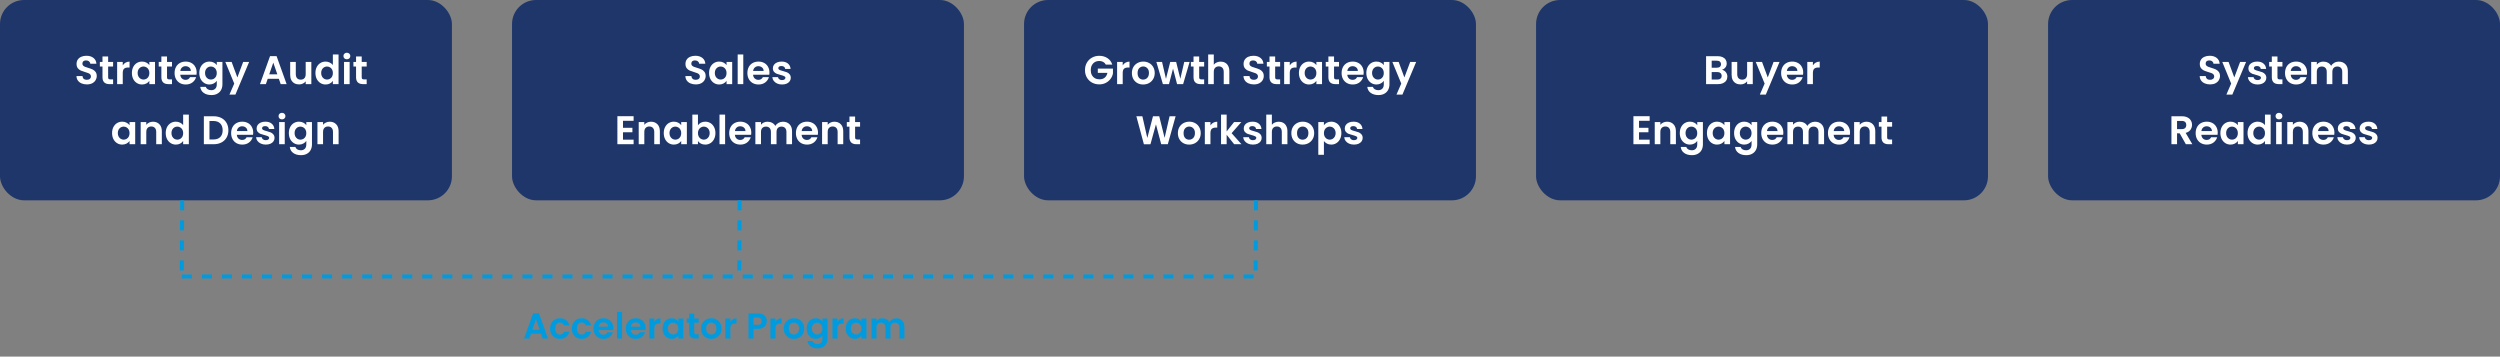
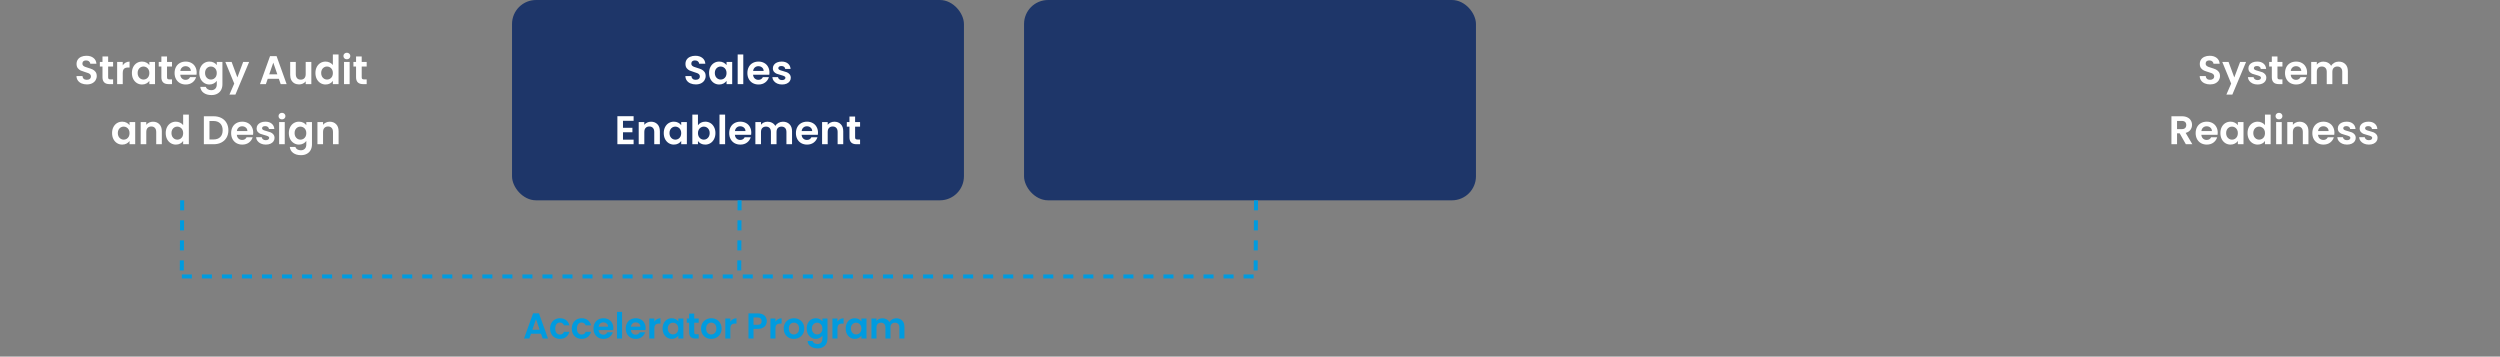
<svg xmlns="http://www.w3.org/2000/svg" width="1248" height="178" viewBox="0 0 1248 178" fill="none">
  <rect x="0" y="0" width="1248" height="178" fill="#808080" stroke="none" />
-   <rect width="225.6" height="100" rx="12" fill="#1E3669" />
  <path d="M43.355 42.14C42.382 42.14 41.502 41.973 40.715 41.64C39.942 41.307 39.329 40.827 38.876 40.2C38.422 39.573 38.189 38.833 38.175 37.98H41.175C41.215 38.553 41.416 39.007 41.776 39.34C42.149 39.673 42.656 39.84 43.295 39.84C43.949 39.84 44.462 39.687 44.836 39.38C45.209 39.06 45.395 38.647 45.395 38.14C45.395 37.727 45.269 37.387 45.016 37.12C44.762 36.853 44.442 36.647 44.056 36.5C43.682 36.34 43.162 36.167 42.495 35.98C41.589 35.713 40.849 35.453 40.276 35.2C39.715 34.933 39.229 34.54 38.816 34.02C38.416 33.487 38.215 32.78 38.215 31.9C38.215 31.073 38.422 30.353 38.836 29.74C39.249 29.127 39.829 28.66 40.575 28.34C41.322 28.007 42.175 27.84 43.136 27.84C44.575 27.84 45.742 28.193 46.636 28.9C47.542 29.593 48.042 30.567 48.136 31.82H45.056C45.029 31.34 44.822 30.947 44.435 30.64C44.062 30.32 43.562 30.16 42.935 30.16C42.389 30.16 41.949 30.3 41.615 30.58C41.295 30.86 41.136 31.267 41.136 31.8C41.136 32.173 41.255 32.487 41.495 32.74C41.749 32.98 42.056 33.18 42.416 33.34C42.789 33.487 43.309 33.66 43.975 33.86C44.882 34.127 45.622 34.393 46.196 34.66C46.769 34.927 47.262 35.327 47.675 35.86C48.089 36.393 48.295 37.093 48.295 37.96C48.295 38.707 48.102 39.4 47.715 40.04C47.329 40.68 46.762 41.193 46.016 41.58C45.269 41.953 44.382 42.14 43.355 42.14ZM53.983 33.22V38.58C53.983 38.953 54.07 39.227 54.243 39.4C54.43 39.56 54.736 39.64 55.163 39.64H56.463V42H54.703C52.343 42 51.163 40.853 51.163 38.56V33.22H49.843V30.92H51.163V28.18H53.983V30.92H56.463V33.22H53.983ZM61.277 32.64C61.637 32.053 62.104 31.593 62.677 31.26C63.264 30.927 63.93 30.76 64.677 30.76V33.7H63.937C63.057 33.7 62.39 33.907 61.937 34.32C61.497 34.733 61.277 35.453 61.277 36.48V42H58.477V30.92H61.277V32.64ZM65.843 36.42C65.843 35.3 66.063 34.307 66.503 33.44C66.956 32.573 67.563 31.907 68.323 31.44C69.096 30.973 69.956 30.74 70.903 30.74C71.73 30.74 72.45 30.907 73.063 31.24C73.689 31.573 74.189 31.993 74.563 32.5V30.92H77.383V42H74.563V40.38C74.203 40.9 73.703 41.333 73.063 41.68C72.436 42.013 71.71 42.18 70.883 42.18C69.95 42.18 69.096 41.94 68.323 41.46C67.563 40.98 66.956 40.307 66.503 39.44C66.063 38.56 65.843 37.553 65.843 36.42ZM74.563 36.46C74.563 35.78 74.43 35.2 74.163 34.72C73.896 34.227 73.536 33.853 73.083 33.6C72.629 33.333 72.143 33.2 71.623 33.2C71.103 33.2 70.623 33.327 70.183 33.58C69.743 33.833 69.383 34.207 69.103 34.7C68.836 35.18 68.703 35.753 68.703 36.42C68.703 37.087 68.836 37.673 69.103 38.18C69.383 38.673 69.743 39.053 70.183 39.32C70.636 39.587 71.116 39.72 71.623 39.72C72.143 39.72 72.629 39.593 73.083 39.34C73.536 39.073 73.896 38.7 74.163 38.22C74.43 37.727 74.563 37.14 74.563 36.46ZM83.377 33.22V38.58C83.377 38.953 83.464 39.227 83.638 39.4C83.824 39.56 84.131 39.64 84.558 39.64H85.858V42H84.097C81.737 42 80.558 40.853 80.558 38.56V33.22H79.237V30.92H80.558V28.18H83.377V30.92H85.858V33.22H83.377ZM98.171 36.22C98.171 36.62 98.145 36.98 98.091 37.3H89.992C90.058 38.1 90.338 38.727 90.832 39.18C91.325 39.633 91.931 39.86 92.651 39.86C93.692 39.86 94.431 39.413 94.871 38.52H97.891C97.572 39.587 96.958 40.467 96.052 41.16C95.145 41.84 94.031 42.18 92.712 42.18C91.645 42.18 90.685 41.947 89.832 41.48C88.992 41 88.332 40.327 87.852 39.46C87.385 38.593 87.151 37.593 87.151 36.46C87.151 35.313 87.385 34.307 87.852 33.44C88.318 32.573 88.972 31.907 89.811 31.44C90.651 30.973 91.618 30.74 92.712 30.74C93.765 30.74 94.705 30.967 95.531 31.42C96.371 31.873 97.018 32.52 97.472 33.36C97.938 34.187 98.171 35.14 98.171 36.22ZM95.272 35.42C95.258 34.7 94.998 34.127 94.492 33.7C93.985 33.26 93.365 33.04 92.632 33.04C91.938 33.04 91.352 33.253 90.871 33.68C90.405 34.093 90.118 34.673 90.011 35.42H95.272ZM104.555 30.74C105.382 30.74 106.109 30.907 106.735 31.24C107.362 31.56 107.855 31.98 108.215 32.5V30.92H111.035V42.08C111.035 43.107 110.829 44.02 110.415 44.82C110.002 45.633 109.382 46.273 108.555 46.74C107.729 47.22 106.729 47.46 105.555 47.46C103.982 47.46 102.689 47.093 101.675 46.36C100.675 45.627 100.109 44.627 99.975 43.36H102.755C102.902 43.867 103.215 44.267 103.695 44.56C104.189 44.867 104.782 45.02 105.475 45.02C106.289 45.02 106.949 44.773 107.455 44.28C107.962 43.8 108.215 43.067 108.215 42.08V40.36C107.855 40.88 107.355 41.313 106.715 41.66C106.089 42.007 105.369 42.18 104.555 42.18C103.622 42.18 102.769 41.94 101.995 41.46C101.222 40.98 100.609 40.307 100.155 39.44C99.715 38.56 99.495 37.553 99.495 36.42C99.495 35.3 99.715 34.307 100.155 33.44C100.609 32.573 101.215 31.907 101.975 31.44C102.749 30.973 103.609 30.74 104.555 30.74ZM108.215 36.46C108.215 35.78 108.082 35.2 107.815 34.72C107.549 34.227 107.189 33.853 106.735 33.6C106.282 33.333 105.795 33.2 105.275 33.2C104.755 33.2 104.275 33.327 103.835 33.58C103.395 33.833 103.035 34.207 102.755 34.7C102.489 35.18 102.355 35.753 102.355 36.42C102.355 37.087 102.489 37.673 102.755 38.18C103.035 38.673 103.395 39.053 103.835 39.32C104.289 39.587 104.769 39.72 105.275 39.72C105.795 39.72 106.282 39.593 106.735 39.34C107.189 39.073 107.549 38.7 107.815 38.22C108.082 37.727 108.215 37.14 108.215 36.46ZM124.37 30.92L117.51 47.24H114.53L116.93 41.72L112.49 30.92H115.63L118.49 38.66L121.39 30.92H124.37ZM139.205 39.34H133.645L132.725 42H129.785L134.805 28.02H138.065L143.085 42H140.125L139.205 39.34ZM138.445 37.1L136.425 31.26L134.405 37.1H138.445ZM155.421 30.92V42H152.601V40.6C152.241 41.08 151.768 41.46 151.181 41.74C150.608 42.007 149.981 42.14 149.301 42.14C148.435 42.14 147.668 41.96 147.001 41.6C146.335 41.227 145.808 40.687 145.421 39.98C145.048 39.26 144.861 38.407 144.861 37.42V30.92H147.661V37.02C147.661 37.9 147.881 38.58 148.321 39.06C148.761 39.527 149.361 39.76 150.121 39.76C150.895 39.76 151.501 39.527 151.941 39.06C152.381 38.58 152.601 37.9 152.601 37.02V30.92H155.421ZM157.464 36.42C157.464 35.3 157.684 34.307 158.124 33.44C158.577 32.573 159.191 31.907 159.964 31.44C160.737 30.973 161.597 30.74 162.544 30.74C163.264 30.74 163.951 30.9 164.604 31.22C165.257 31.527 165.777 31.94 166.164 32.46V27.2H169.004V42H166.164V40.36C165.817 40.907 165.331 41.347 164.704 41.68C164.077 42.013 163.351 42.18 162.524 42.18C161.591 42.18 160.737 41.94 159.964 41.46C159.191 40.98 158.577 40.307 158.124 39.44C157.684 38.56 157.464 37.553 157.464 36.42ZM166.184 36.46C166.184 35.78 166.051 35.2 165.784 34.72C165.517 34.227 165.157 33.853 164.704 33.6C164.251 33.333 163.764 33.2 163.244 33.2C162.724 33.2 162.244 33.327 161.804 33.58C161.364 33.833 161.004 34.207 160.724 34.7C160.457 35.18 160.324 35.753 160.324 36.42C160.324 37.087 160.457 37.673 160.724 38.18C161.004 38.673 161.364 39.053 161.804 39.32C162.257 39.587 162.737 39.72 163.244 39.72C163.764 39.72 164.251 39.593 164.704 39.34C165.157 39.073 165.517 38.7 165.784 38.22C166.051 37.727 166.184 37.14 166.184 36.46ZM173.159 29.6C172.665 29.6 172.252 29.447 171.919 29.14C171.599 28.82 171.439 28.427 171.439 27.96C171.439 27.493 171.599 27.107 171.919 26.8C172.252 26.48 172.665 26.32 173.159 26.32C173.652 26.32 174.059 26.48 174.379 26.8C174.712 27.107 174.879 27.493 174.879 27.96C174.879 28.427 174.712 28.82 174.379 29.14C174.059 29.447 173.652 29.6 173.159 29.6ZM174.539 30.92V42H171.739V30.92H174.539ZM180.565 33.22V38.58C180.565 38.953 180.652 39.227 180.825 39.4C181.012 39.56 181.318 39.64 181.745 39.64H183.045V42H181.285C178.925 42 177.745 40.853 177.745 38.56V33.22H176.425V30.92H177.745V28.18H180.565V30.92H183.045V33.22H180.565ZM55.95 66.42C55.95 65.3 56.17 64.307 56.61 63.44C57.064 62.573 57.67 61.907 58.43 61.44C59.204 60.973 60.064 60.74 61.01 60.74C61.837 60.74 62.557 60.907 63.17 61.24C63.797 61.573 64.297 61.993 64.67 62.5V60.92H67.49V72H64.67V70.38C64.31 70.9 63.81 71.333 63.17 71.68C62.544 72.013 61.817 72.18 60.99 72.18C60.057 72.18 59.204 71.94 58.43 71.46C57.67 70.98 57.064 70.307 56.61 69.44C56.17 68.56 55.95 67.553 55.95 66.42ZM64.67 66.46C64.67 65.78 64.537 65.2 64.27 64.72C64.004 64.227 63.644 63.853 63.19 63.6C62.737 63.333 62.25 63.2 61.73 63.2C61.21 63.2 60.73 63.327 60.29 63.58C59.85 63.833 59.49 64.207 59.21 64.7C58.944 65.18 58.81 65.753 58.81 66.42C58.81 67.087 58.944 67.673 59.21 68.18C59.49 68.673 59.85 69.053 60.29 69.32C60.744 69.587 61.224 69.72 61.73 69.72C62.25 69.72 62.737 69.593 63.19 69.34C63.644 69.073 64.004 68.7 64.27 68.22C64.537 67.727 64.67 67.14 64.67 66.46ZM76.365 60.76C77.685 60.76 78.752 61.18 79.565 62.02C80.378 62.847 80.785 64.007 80.785 65.5V72H77.985V65.88C77.985 65 77.765 64.327 77.325 63.86C76.885 63.38 76.285 63.14 75.525 63.14C74.752 63.14 74.138 63.38 73.685 63.86C73.245 64.327 73.025 65 73.025 65.88V72H70.225V60.92H73.025V62.3C73.398 61.82 73.872 61.447 74.445 61.18C75.032 60.9 75.672 60.76 76.365 60.76ZM82.728 66.42C82.728 65.3 82.948 64.307 83.388 63.44C83.841 62.573 84.454 61.907 85.228 61.44C86.001 60.973 86.861 60.74 87.808 60.74C88.528 60.74 89.214 60.9 89.868 61.22C90.521 61.527 91.041 61.94 91.428 62.46V57.2H94.268V72H91.428V70.36C91.081 70.907 90.594 71.347 89.968 71.68C89.341 72.013 88.614 72.18 87.788 72.18C86.854 72.18 86.001 71.94 85.228 71.46C84.454 70.98 83.841 70.307 83.388 69.44C82.948 68.56 82.728 67.553 82.728 66.42ZM91.448 66.46C91.448 65.78 91.314 65.2 91.048 64.72C90.781 64.227 90.421 63.853 89.968 63.6C89.514 63.333 89.028 63.2 88.508 63.2C87.988 63.2 87.508 63.327 87.068 63.58C86.628 63.833 86.268 64.207 85.988 64.7C85.721 65.18 85.588 65.753 85.588 66.42C85.588 67.087 85.721 67.673 85.988 68.18C86.268 68.673 86.628 69.053 87.068 69.32C87.521 69.587 88.001 69.72 88.508 69.72C89.028 69.72 89.514 69.593 89.968 69.34C90.421 69.073 90.781 68.7 91.048 68.22C91.314 67.727 91.448 67.14 91.448 66.46ZM106.648 58.04C108.115 58.04 109.401 58.327 110.508 58.9C111.628 59.473 112.488 60.293 113.088 61.36C113.701 62.413 114.008 63.64 114.008 65.04C114.008 66.44 113.701 67.667 113.088 68.72C112.488 69.76 111.628 70.567 110.508 71.14C109.401 71.713 108.115 72 106.648 72H101.768V58.04H106.648ZM106.548 69.62C108.015 69.62 109.148 69.22 109.948 68.42C110.748 67.62 111.148 66.493 111.148 65.04C111.148 63.587 110.748 62.453 109.948 61.64C109.148 60.813 108.015 60.4 106.548 60.4H104.568V69.62H106.548ZM126.404 66.22C126.404 66.62 126.377 66.98 126.324 67.3H118.224C118.291 68.1 118.571 68.727 119.064 69.18C119.557 69.633 120.164 69.86 120.884 69.86C121.924 69.86 122.664 69.413 123.104 68.52H126.124C125.804 69.587 125.191 70.467 124.284 71.16C123.377 71.84 122.264 72.18 120.944 72.18C119.877 72.18 118.917 71.947 118.064 71.48C117.224 71 116.564 70.327 116.084 69.46C115.617 68.593 115.384 67.593 115.384 66.46C115.384 65.313 115.617 64.307 116.084 63.44C116.551 62.573 117.204 61.907 118.044 61.44C118.884 60.973 119.851 60.74 120.944 60.74C121.997 60.74 122.937 60.967 123.764 61.42C124.604 61.873 125.251 62.52 125.704 63.36C126.171 64.187 126.404 65.14 126.404 66.22ZM123.504 65.42C123.491 64.7 123.231 64.127 122.724 63.7C122.217 63.26 121.597 63.04 120.864 63.04C120.171 63.04 119.584 63.253 119.104 63.68C118.637 64.093 118.351 64.673 118.244 65.42H123.504ZM132.688 72.18C131.781 72.18 130.968 72.02 130.248 71.7C129.528 71.367 128.954 70.92 128.528 70.36C128.114 69.8 127.888 69.18 127.848 68.5H130.668C130.721 68.927 130.928 69.28 131.288 69.56C131.661 69.84 132.121 69.98 132.668 69.98C133.201 69.98 133.614 69.873 133.908 69.66C134.214 69.447 134.368 69.173 134.368 68.84C134.368 68.48 134.181 68.213 133.808 68.04C133.448 67.853 132.868 67.653 132.068 67.44C131.241 67.24 130.561 67.033 130.028 66.82C129.508 66.607 129.054 66.28 128.668 65.84C128.294 65.4 128.108 64.807 128.108 64.06C128.108 63.447 128.281 62.887 128.628 62.38C128.988 61.873 129.494 61.473 130.148 61.18C130.814 60.887 131.594 60.74 132.488 60.74C133.808 60.74 134.861 61.073 135.648 61.74C136.434 62.393 136.868 63.28 136.948 64.4H134.268C134.228 63.96 134.041 63.613 133.708 63.36C133.388 63.093 132.954 62.96 132.408 62.96C131.901 62.96 131.508 63.053 131.228 63.24C130.961 63.427 130.828 63.687 130.828 64.02C130.828 64.393 131.014 64.68 131.388 64.88C131.761 65.067 132.341 65.26 133.128 65.46C133.928 65.66 134.588 65.867 135.108 66.08C135.628 66.293 136.074 66.627 136.448 67.08C136.834 67.52 137.034 68.107 137.048 68.84C137.048 69.48 136.868 70.053 136.508 70.56C136.161 71.067 135.654 71.467 134.988 71.76C134.334 72.04 133.568 72.18 132.688 72.18ZM140.766 59.6C140.273 59.6 139.859 59.447 139.526 59.14C139.206 58.82 139.046 58.427 139.046 57.96C139.046 57.493 139.206 57.107 139.526 56.8C139.859 56.48 140.273 56.32 140.766 56.32C141.259 56.32 141.666 56.48 141.986 56.8C142.319 57.107 142.486 57.493 142.486 57.96C142.486 58.427 142.319 58.82 141.986 59.14C141.666 59.447 141.259 59.6 140.766 59.6ZM142.146 60.92V72H139.346V60.92H142.146ZM149.252 60.74C150.079 60.74 150.806 60.907 151.432 61.24C152.059 61.56 152.552 61.98 152.912 62.5V60.92H155.732V72.08C155.732 73.107 155.526 74.02 155.112 74.82C154.699 75.633 154.079 76.273 153.252 76.74C152.426 77.22 151.426 77.46 150.252 77.46C148.679 77.46 147.386 77.093 146.372 76.36C145.372 75.627 144.806 74.627 144.672 73.36H147.452C147.599 73.867 147.912 74.267 148.392 74.56C148.886 74.867 149.479 75.02 150.172 75.02C150.986 75.02 151.646 74.773 152.152 74.28C152.659 73.8 152.912 73.067 152.912 72.08V70.36C152.552 70.88 152.052 71.313 151.412 71.66C150.786 72.007 150.066 72.18 149.252 72.18C148.319 72.18 147.466 71.94 146.692 71.46C145.919 70.98 145.306 70.307 144.852 69.44C144.412 68.56 144.192 67.553 144.192 66.42C144.192 65.3 144.412 64.307 144.852 63.44C145.306 62.573 145.912 61.907 146.672 61.44C147.446 60.973 148.306 60.74 149.252 60.74ZM152.912 66.46C152.912 65.78 152.779 65.2 152.512 64.72C152.246 64.227 151.886 63.853 151.432 63.6C150.979 63.333 150.492 63.2 149.972 63.2C149.452 63.2 148.972 63.327 148.532 63.58C148.092 63.833 147.732 64.207 147.452 64.7C147.186 65.18 147.052 65.753 147.052 66.42C147.052 67.087 147.186 67.673 147.452 68.18C147.732 68.673 148.092 69.053 148.532 69.32C148.986 69.587 149.466 69.72 149.972 69.72C150.492 69.72 150.979 69.593 151.432 69.34C151.886 69.073 152.246 68.7 152.512 68.22C152.779 67.727 152.912 67.14 152.912 66.46ZM164.607 60.76C165.927 60.76 166.994 61.18 167.807 62.02C168.62 62.847 169.027 64.007 169.027 65.5V72H166.227V65.88C166.227 65 166.007 64.327 165.567 63.86C165.127 63.38 164.527 63.14 163.767 63.14C162.994 63.14 162.38 63.38 161.927 63.86C161.487 64.327 161.267 65 161.267 65.88V72H158.467V60.92H161.267V62.3C161.64 61.82 162.114 61.447 162.687 61.18C163.274 60.9 163.914 60.76 164.607 60.76Z" fill="white" />
  <rect x="255.6" width="225.6" height="100" rx="12" fill="#1E3669" />
  <path d="M347.325 42.14C346.351 42.14 345.471 41.973 344.685 41.64C343.911 41.307 343.298 40.827 342.845 40.2C342.391 39.573 342.158 38.833 342.145 37.98H345.145C345.185 38.553 345.385 39.007 345.745 39.34C346.118 39.673 346.625 39.84 347.265 39.84C347.918 39.84 348.431 39.687 348.805 39.38C349.178 39.06 349.365 38.647 349.365 38.14C349.365 37.727 349.238 37.387 348.985 37.12C348.731 36.853 348.411 36.647 348.025 36.5C347.651 36.34 347.131 36.167 346.465 35.98C345.558 35.713 344.818 35.453 344.245 35.2C343.685 34.933 343.198 34.54 342.785 34.02C342.385 33.487 342.185 32.78 342.185 31.9C342.185 31.073 342.391 30.353 342.805 29.74C343.218 29.127 343.798 28.66 344.545 28.34C345.291 28.007 346.145 27.84 347.105 27.84C348.545 27.84 349.711 28.193 350.605 28.9C351.511 29.593 352.011 30.567 352.105 31.82H349.025C348.998 31.34 348.791 30.947 348.405 30.64C348.031 30.32 347.531 30.16 346.905 30.16C346.358 30.16 345.918 30.3 345.585 30.58C345.265 30.86 345.105 31.267 345.105 31.8C345.105 32.173 345.225 32.487 345.465 32.74C345.718 32.98 346.025 33.18 346.385 33.34C346.758 33.487 347.278 33.66 347.945 33.86C348.851 34.127 349.591 34.393 350.165 34.66C350.738 34.927 351.231 35.327 351.645 35.86C352.058 36.393 352.265 37.093 352.265 37.96C352.265 38.707 352.071 39.4 351.685 40.04C351.298 40.68 350.731 41.193 349.985 41.58C349.238 41.953 348.351 42.14 347.325 42.14ZM353.972 36.42C353.972 35.3 354.192 34.307 354.632 33.44C355.085 32.573 355.692 31.907 356.452 31.44C357.225 30.973 358.085 30.74 359.032 30.74C359.859 30.74 360.579 30.907 361.192 31.24C361.819 31.573 362.319 31.993 362.692 32.5V30.92H365.512V42H362.692V40.38C362.332 40.9 361.832 41.333 361.192 41.68C360.565 42.013 359.839 42.18 359.012 42.18C358.079 42.18 357.225 41.94 356.452 41.46C355.692 40.98 355.085 40.307 354.632 39.44C354.192 38.56 353.972 37.553 353.972 36.42ZM362.692 36.46C362.692 35.78 362.559 35.2 362.292 34.72C362.025 34.227 361.665 33.853 361.212 33.6C360.759 33.333 360.272 33.2 359.752 33.2C359.232 33.2 358.752 33.327 358.312 33.58C357.872 33.833 357.512 34.207 357.232 34.7C356.965 35.18 356.832 35.753 356.832 36.42C356.832 37.087 356.965 37.673 357.232 38.18C357.512 38.673 357.872 39.053 358.312 39.32C358.765 39.587 359.245 39.72 359.752 39.72C360.272 39.72 360.759 39.593 361.212 39.34C361.665 39.073 362.025 38.7 362.292 38.22C362.559 37.727 362.692 37.14 362.692 36.46ZM371.047 27.2V42H368.247V27.2H371.047ZM384.113 36.22C384.113 36.62 384.087 36.98 384.033 37.3H375.933C376 38.1 376.28 38.727 376.773 39.18C377.267 39.633 377.873 39.86 378.593 39.86C379.633 39.86 380.373 39.413 380.813 38.52H383.833C383.513 39.587 382.9 40.467 381.993 41.16C381.087 41.84 379.973 42.18 378.653 42.18C377.587 42.18 376.627 41.947 375.773 41.48C374.933 41 374.273 40.327 373.793 39.46C373.327 38.593 373.093 37.593 373.093 36.46C373.093 35.313 373.327 34.307 373.793 33.44C374.26 32.573 374.913 31.907 375.753 31.44C376.593 30.973 377.56 30.74 378.653 30.74C379.707 30.74 380.647 30.967 381.473 31.42C382.313 31.873 382.96 32.52 383.413 33.36C383.88 34.187 384.113 35.14 384.113 36.22ZM381.213 35.42C381.2 34.7 380.94 34.127 380.433 33.7C379.927 33.26 379.307 33.04 378.573 33.04C377.88 33.04 377.293 33.253 376.813 33.68C376.347 34.093 376.06 34.673 375.953 35.42H381.213ZM390.397 42.18C389.49 42.18 388.677 42.02 387.957 41.7C387.237 41.367 386.664 40.92 386.237 40.36C385.824 39.8 385.597 39.18 385.557 38.5H388.377C388.43 38.927 388.637 39.28 388.997 39.56C389.37 39.84 389.83 39.98 390.377 39.98C390.91 39.98 391.324 39.873 391.617 39.66C391.924 39.447 392.077 39.173 392.077 38.84C392.077 38.48 391.89 38.213 391.517 38.04C391.157 37.853 390.577 37.653 389.777 37.44C388.95 37.24 388.27 37.033 387.737 36.82C387.217 36.607 386.764 36.28 386.377 35.84C386.004 35.4 385.817 34.807 385.817 34.06C385.817 33.447 385.99 32.887 386.337 32.38C386.697 31.873 387.204 31.473 387.857 31.18C388.524 30.887 389.304 30.74 390.197 30.74C391.517 30.74 392.57 31.073 393.357 31.74C394.144 32.393 394.577 33.28 394.657 34.4H391.977C391.937 33.96 391.75 33.613 391.417 33.36C391.097 33.093 390.664 32.96 390.117 32.96C389.61 32.96 389.217 33.053 388.937 33.24C388.67 33.427 388.537 33.687 388.537 34.02C388.537 34.393 388.724 34.68 389.097 34.88C389.47 35.067 390.05 35.26 390.837 35.46C391.637 35.66 392.297 35.867 392.817 36.08C393.337 36.293 393.784 36.627 394.157 37.08C394.544 37.52 394.744 38.107 394.757 38.84C394.757 39.48 394.577 40.053 394.217 40.56C393.87 41.067 393.364 41.467 392.697 41.76C392.044 42.04 391.277 42.18 390.397 42.18ZM310.998 60.3V63.8H315.698V66.02H310.998V69.72H316.298V72H308.198V58.02H316.298V60.3H310.998ZM324.983 60.76C326.303 60.76 327.369 61.18 328.183 62.02C328.996 62.847 329.403 64.007 329.403 65.5V72H326.603V65.88C326.603 65 326.383 64.327 325.943 63.86C325.503 63.38 324.903 63.14 324.143 63.14C323.369 63.14 322.756 63.38 322.303 63.86C321.863 64.327 321.643 65 321.643 65.88V72H318.843V60.92H321.643V62.3C322.016 61.82 322.489 61.447 323.063 61.18C323.649 60.9 324.289 60.76 324.983 60.76ZM331.345 66.42C331.345 65.3 331.565 64.307 332.005 63.44C332.459 62.573 333.065 61.907 333.825 61.44C334.599 60.973 335.459 60.74 336.405 60.74C337.232 60.74 337.952 60.907 338.565 61.24C339.192 61.573 339.692 61.993 340.065 62.5V60.92H342.885V72H340.065V70.38C339.705 70.9 339.205 71.333 338.565 71.68C337.939 72.013 337.212 72.18 336.385 72.18C335.452 72.18 334.599 71.94 333.825 71.46C333.065 70.98 332.459 70.307 332.005 69.44C331.565 68.56 331.345 67.553 331.345 66.42ZM340.065 66.46C340.065 65.78 339.932 65.2 339.665 64.72C339.399 64.227 339.039 63.853 338.585 63.6C338.132 63.333 337.645 63.2 337.125 63.2C336.605 63.2 336.125 63.327 335.685 63.58C335.245 63.833 334.885 64.207 334.605 64.7C334.339 65.18 334.205 65.753 334.205 66.42C334.205 67.087 334.339 67.673 334.605 68.18C334.885 68.673 335.245 69.053 335.685 69.32C336.139 69.587 336.619 69.72 337.125 69.72C337.645 69.72 338.132 69.593 338.585 69.34C339.039 69.073 339.399 68.7 339.665 68.22C339.932 67.727 340.065 67.14 340.065 66.46ZM348.42 62.54C348.78 62.007 349.273 61.573 349.9 61.24C350.54 60.907 351.267 60.74 352.08 60.74C353.027 60.74 353.88 60.973 354.64 61.44C355.413 61.907 356.02 62.573 356.46 63.44C356.913 64.293 357.14 65.287 357.14 66.42C357.14 67.553 356.913 68.56 356.46 69.44C356.02 70.307 355.413 70.98 354.64 71.46C353.88 71.94 353.027 72.18 352.08 72.18C351.253 72.18 350.527 72.02 349.9 71.7C349.287 71.367 348.793 70.94 348.42 70.42V72H345.62V57.2H348.42V62.54ZM354.28 66.42C354.28 65.753 354.14 65.18 353.86 64.7C353.593 64.207 353.233 63.833 352.78 63.58C352.34 63.327 351.86 63.2 351.34 63.2C350.833 63.2 350.353 63.333 349.9 63.6C349.46 63.853 349.1 64.227 348.82 64.72C348.553 65.213 348.42 65.793 348.42 66.46C348.42 67.127 348.553 67.707 348.82 68.2C349.1 68.693 349.46 69.073 349.9 69.34C350.353 69.593 350.833 69.72 351.34 69.72C351.86 69.72 352.34 69.587 352.78 69.32C353.233 69.053 353.593 68.673 353.86 68.18C354.14 67.687 354.28 67.1 354.28 66.42ZM361.975 57.2V72H359.175V57.2H361.975ZM375.041 66.22C375.041 66.62 375.014 66.98 374.961 67.3H366.861C366.928 68.1 367.208 68.727 367.701 69.18C368.194 69.633 368.801 69.86 369.521 69.86C370.561 69.86 371.301 69.413 371.741 68.52H374.761C374.441 69.587 373.828 70.467 372.921 71.16C372.014 71.84 370.901 72.18 369.581 72.18C368.514 72.18 367.554 71.947 366.701 71.48C365.861 71 365.201 70.327 364.721 69.46C364.254 68.593 364.021 67.593 364.021 66.46C364.021 65.313 364.254 64.307 364.721 63.44C365.188 62.573 365.841 61.907 366.681 61.44C367.521 60.973 368.488 60.74 369.581 60.74C370.634 60.74 371.574 60.967 372.401 61.42C373.241 61.873 373.888 62.52 374.341 63.36C374.808 64.187 375.041 65.14 375.041 66.22ZM372.141 65.42C372.128 64.7 371.868 64.127 371.361 63.7C370.854 63.26 370.234 63.04 369.501 63.04C368.808 63.04 368.221 63.253 367.741 63.68C367.274 64.093 366.988 64.673 366.881 65.42H372.141ZM390.845 60.76C392.205 60.76 393.298 61.18 394.125 62.02C394.965 62.847 395.385 64.007 395.385 65.5V72H392.585V65.88C392.585 65.013 392.365 64.353 391.925 63.9C391.485 63.433 390.885 63.2 390.125 63.2C389.365 63.2 388.758 63.433 388.305 63.9C387.865 64.353 387.645 65.013 387.645 65.88V72H384.845V65.88C384.845 65.013 384.625 64.353 384.185 63.9C383.745 63.433 383.145 63.2 382.385 63.2C381.611 63.2 380.998 63.433 380.545 63.9C380.105 64.353 379.885 65.013 379.885 65.88V72H377.085V60.92H379.885V62.26C380.245 61.793 380.705 61.427 381.265 61.16C381.838 60.893 382.465 60.76 383.145 60.76C384.011 60.76 384.785 60.947 385.465 61.32C386.145 61.68 386.671 62.2 387.045 62.88C387.405 62.24 387.925 61.727 388.605 61.34C389.298 60.953 390.045 60.76 390.845 60.76ZM408.342 66.22C408.342 66.62 408.315 66.98 408.262 67.3H400.162C400.228 68.1 400.508 68.727 401.002 69.18C401.495 69.633 402.102 69.86 402.822 69.86C403.862 69.86 404.602 69.413 405.042 68.52H408.062C407.742 69.587 407.128 70.467 406.222 71.16C405.315 71.84 404.202 72.18 402.882 72.18C401.815 72.18 400.855 71.947 400.002 71.48C399.162 71 398.502 70.327 398.022 69.46C397.555 68.593 397.322 67.593 397.322 66.46C397.322 65.313 397.555 64.307 398.022 63.44C398.488 62.573 399.142 61.907 399.982 61.44C400.822 60.973 401.788 60.74 402.882 60.74C403.935 60.74 404.875 60.967 405.702 61.42C406.542 61.873 407.188 62.52 407.642 63.36C408.108 64.187 408.342 65.14 408.342 66.22ZM405.442 65.42C405.428 64.7 405.168 64.127 404.662 63.7C404.155 63.26 403.535 63.04 402.802 63.04C402.108 63.04 401.522 63.253 401.042 63.68C400.575 64.093 400.288 64.673 400.182 65.42H405.442ZM416.525 60.76C417.845 60.76 418.912 61.18 419.725 62.02C420.539 62.847 420.945 64.007 420.945 65.5V72H418.145V65.88C418.145 65 417.925 64.327 417.485 63.86C417.045 63.38 416.445 63.14 415.685 63.14C414.912 63.14 414.299 63.38 413.845 63.86C413.405 64.327 413.185 65 413.185 65.88V72H410.385V60.92H413.185V62.3C413.559 61.82 414.032 61.447 414.605 61.18C415.192 60.9 415.832 60.76 416.525 60.76ZM426.868 63.22V68.58C426.868 68.953 426.955 69.227 427.128 69.4C427.315 69.56 427.621 69.64 428.048 69.64H429.348V72H427.588C425.228 72 424.048 70.853 424.048 68.56V63.22H422.728V60.92H424.048V58.18H426.868V60.92H429.348V63.22H426.868Z" fill="white" />
  <rect x="511.2" width="225.6" height="100" rx="12" fill="#1E3669" />
-   <path d="M552.024 32.24C551.704 31.653 551.264 31.207 550.704 30.9C550.144 30.593 549.49 30.44 548.744 30.44C547.917 30.44 547.184 30.627 546.544 31C545.904 31.373 545.404 31.907 545.044 32.6C544.684 33.293 544.504 34.093 544.504 35C544.504 35.933 544.684 36.747 545.044 37.44C545.417 38.133 545.93 38.667 546.584 39.04C547.237 39.413 547.997 39.6 548.864 39.6C549.93 39.6 550.804 39.32 551.484 38.76C552.164 38.187 552.61 37.393 552.824 36.38H548.024V34.24H555.584V36.68C555.397 37.653 554.997 38.553 554.384 39.38C553.77 40.207 552.977 40.873 552.004 41.38C551.044 41.873 549.964 42.12 548.764 42.12C547.417 42.12 546.197 41.82 545.104 41.22C544.024 40.607 543.17 39.76 542.544 38.68C541.93 37.6 541.624 36.373 541.624 35C541.624 33.627 541.93 32.4 542.544 31.32C543.17 30.227 544.024 29.38 545.104 28.78C546.197 28.167 547.41 27.86 548.744 27.86C550.317 27.86 551.684 28.247 552.844 29.02C554.004 29.78 554.804 30.853 555.244 32.24H552.024ZM560.455 32.64C560.815 32.053 561.282 31.593 561.855 31.26C562.442 30.927 563.109 30.76 563.855 30.76V33.7H563.115C562.235 33.7 561.569 33.907 561.115 34.32C560.675 34.733 560.455 35.453 560.455 36.48V42H557.655V30.92H560.455V32.64ZM570.661 42.18C569.595 42.18 568.635 41.947 567.781 41.48C566.928 41 566.255 40.327 565.761 39.46C565.281 38.593 565.041 37.593 565.041 36.46C565.041 35.327 565.288 34.327 565.781 33.46C566.288 32.593 566.975 31.927 567.841 31.46C568.708 30.98 569.675 30.74 570.741 30.74C571.808 30.74 572.775 30.98 573.641 31.46C574.508 31.927 575.188 32.593 575.681 33.46C576.188 34.327 576.441 35.327 576.441 36.46C576.441 37.593 576.181 38.593 575.661 39.46C575.155 40.327 574.461 41 573.581 41.48C572.715 41.947 571.741 42.18 570.661 42.18ZM570.661 39.74C571.168 39.74 571.641 39.62 572.081 39.38C572.535 39.127 572.895 38.753 573.161 38.26C573.428 37.767 573.561 37.167 573.561 36.46C573.561 35.407 573.281 34.6 572.721 34.04C572.175 33.467 571.501 33.18 570.701 33.18C569.901 33.18 569.228 33.467 568.681 34.04C568.148 34.6 567.881 35.407 567.881 36.46C567.881 37.513 568.141 38.327 568.661 38.9C569.195 39.46 569.861 39.74 570.661 39.74ZM593.855 30.92L590.615 42H587.595L585.575 34.26L583.555 42H580.515L577.255 30.92H580.095L582.055 39.36L584.175 30.92H587.135L589.215 39.34L591.175 30.92H593.855ZM598.63 33.22V38.58C598.63 38.953 598.717 39.227 598.89 39.4C599.077 39.56 599.384 39.64 599.81 39.64H601.11V42H599.35C596.99 42 595.81 40.853 595.81 38.56V33.22H594.49V30.92H595.81V28.18H598.63V30.92H601.11V33.22H598.63ZM609.364 30.76C610.204 30.76 610.951 30.947 611.604 31.32C612.257 31.68 612.764 32.22 613.124 32.94C613.497 33.647 613.684 34.5 613.684 35.5V42H610.884V35.88C610.884 35 610.664 34.327 610.224 33.86C609.784 33.38 609.184 33.14 608.424 33.14C607.651 33.14 607.037 33.38 606.584 33.86C606.144 34.327 605.924 35 605.924 35.88V42H603.124V27.2H605.924V32.3C606.284 31.82 606.764 31.447 607.364 31.18C607.964 30.9 608.631 30.76 609.364 30.76ZM625.932 42.14C624.959 42.14 624.079 41.973 623.292 41.64C622.519 41.307 621.906 40.827 621.452 40.2C620.999 39.573 620.766 38.833 620.752 37.98H623.752C623.792 38.553 623.992 39.007 624.352 39.34C624.726 39.673 625.232 39.84 625.872 39.84C626.526 39.84 627.039 39.687 627.412 39.38C627.786 39.06 627.972 38.647 627.972 38.14C627.972 37.727 627.846 37.387 627.592 37.12C627.339 36.853 627.019 36.647 626.632 36.5C626.259 36.34 625.739 36.167 625.072 35.98C624.166 35.713 623.426 35.453 622.852 35.2C622.292 34.933 621.806 34.54 621.392 34.02C620.992 33.487 620.792 32.78 620.792 31.9C620.792 31.073 620.999 30.353 621.412 29.74C621.826 29.127 622.406 28.66 623.152 28.34C623.899 28.007 624.752 27.84 625.712 27.84C627.152 27.84 628.319 28.193 629.212 28.9C630.119 29.593 630.619 30.567 630.712 31.82H627.632C627.606 31.34 627.399 30.947 627.012 30.64C626.639 30.32 626.139 30.16 625.512 30.16C624.966 30.16 624.526 30.3 624.192 30.58C623.872 30.86 623.712 31.267 623.712 31.8C623.712 32.173 623.832 32.487 624.072 32.74C624.326 32.98 624.632 33.18 624.992 33.34C625.366 33.487 625.886 33.66 626.552 33.86C627.459 34.127 628.199 34.393 628.772 34.66C629.346 34.927 629.839 35.327 630.252 35.86C630.666 36.393 630.872 37.093 630.872 37.96C630.872 38.707 630.679 39.4 630.292 40.04C629.906 40.68 629.339 41.193 628.592 41.58C627.846 41.953 626.959 42.14 625.932 42.14ZM636.56 33.22V38.58C636.56 38.953 636.647 39.227 636.82 39.4C637.007 39.56 637.313 39.64 637.74 39.64H639.04V42H637.28C634.92 42 633.74 40.853 633.74 38.56V33.22H632.42V30.92H633.74V28.18H636.56V30.92H639.04V33.22H636.56ZM643.854 32.64C644.214 32.053 644.68 31.593 645.254 31.26C645.84 30.927 646.507 30.76 647.254 30.76V33.7H646.514C645.634 33.7 644.967 33.907 644.514 34.32C644.074 34.733 643.854 35.453 643.854 36.48V42H641.054V30.92H643.854V32.64ZM648.42 36.42C648.42 35.3 648.64 34.307 649.08 33.44C649.533 32.573 650.14 31.907 650.9 31.44C651.673 30.973 652.533 30.74 653.48 30.74C654.306 30.74 655.026 30.907 655.64 31.24C656.266 31.573 656.766 31.993 657.14 32.5V30.92H659.96V42H657.14V40.38C656.78 40.9 656.28 41.333 655.64 41.68C655.013 42.013 654.286 42.18 653.46 42.18C652.526 42.18 651.673 41.94 650.9 41.46C650.14 40.98 649.533 40.307 649.08 39.44C648.64 38.56 648.42 37.553 648.42 36.42ZM657.14 36.46C657.14 35.78 657.006 35.2 656.74 34.72C656.473 34.227 656.113 33.853 655.66 33.6C655.206 33.333 654.72 33.2 654.2 33.2C653.68 33.2 653.2 33.327 652.76 33.58C652.32 33.833 651.96 34.207 651.68 34.7C651.413 35.18 651.28 35.753 651.28 36.42C651.28 37.087 651.413 37.673 651.68 38.18C651.96 38.673 652.32 39.053 652.76 39.32C653.213 39.587 653.693 39.72 654.2 39.72C654.72 39.72 655.206 39.593 655.66 39.34C656.113 39.073 656.473 38.7 656.74 38.22C657.006 37.727 657.14 37.14 657.14 36.46ZM665.954 33.22V38.58C665.954 38.953 666.041 39.227 666.214 39.4C666.401 39.56 666.708 39.64 667.134 39.64H668.434V42H666.674C664.314 42 663.134 40.853 663.134 38.56V33.22H661.814V30.92H663.134V28.18H665.954V30.92H668.434V33.22H665.954ZM680.748 36.22C680.748 36.62 680.722 36.98 680.668 37.3H672.568C672.635 38.1 672.915 38.727 673.408 39.18C673.902 39.633 674.508 39.86 675.228 39.86C676.268 39.86 677.008 39.413 677.448 38.52H680.468C680.148 39.587 679.535 40.467 678.628 41.16C677.722 41.84 676.608 42.18 675.288 42.18C674.222 42.18 673.262 41.947 672.408 41.48C671.568 41 670.908 40.327 670.428 39.46C669.962 38.593 669.728 37.593 669.728 36.46C669.728 35.313 669.962 34.307 670.428 33.44C670.895 32.573 671.548 31.907 672.388 31.44C673.228 30.973 674.195 30.74 675.288 30.74C676.342 30.74 677.282 30.967 678.108 31.42C678.948 31.873 679.595 32.52 680.048 33.36C680.515 34.187 680.748 35.14 680.748 36.22ZM677.848 35.42C677.835 34.7 677.575 34.127 677.068 33.7C676.562 33.26 675.942 33.04 675.208 33.04C674.515 33.04 673.928 33.253 673.448 33.68C672.982 34.093 672.695 34.673 672.588 35.42H677.848ZM687.132 30.74C687.959 30.74 688.685 30.907 689.312 31.24C689.939 31.56 690.432 31.98 690.792 32.5V30.92H693.612V42.08C693.612 43.107 693.405 44.02 692.992 44.82C692.579 45.633 691.959 46.273 691.132 46.74C690.305 47.22 689.305 47.46 688.132 47.46C686.559 47.46 685.265 47.093 684.252 46.36C683.252 45.627 682.685 44.627 682.552 43.36H685.332C685.479 43.867 685.792 44.267 686.272 44.56C686.765 44.867 687.359 45.02 688.052 45.02C688.865 45.02 689.525 44.773 690.032 44.28C690.539 43.8 690.792 43.067 690.792 42.08V40.36C690.432 40.88 689.932 41.313 689.292 41.66C688.665 42.007 687.945 42.18 687.132 42.18C686.199 42.18 685.345 41.94 684.572 41.46C683.799 40.98 683.185 40.307 682.732 39.44C682.292 38.56 682.072 37.553 682.072 36.42C682.072 35.3 682.292 34.307 682.732 33.44C683.185 32.573 683.792 31.907 684.552 31.44C685.325 30.973 686.185 30.74 687.132 30.74ZM690.792 36.46C690.792 35.78 690.659 35.2 690.392 34.72C690.125 34.227 689.765 33.853 689.312 33.6C688.859 33.333 688.372 33.2 687.852 33.2C687.332 33.2 686.852 33.327 686.412 33.58C685.972 33.833 685.612 34.207 685.332 34.7C685.065 35.18 684.932 35.753 684.932 36.42C684.932 37.087 685.065 37.673 685.332 38.18C685.612 38.673 685.972 39.053 686.412 39.32C686.865 39.587 687.345 39.72 687.852 39.72C688.372 39.72 688.859 39.593 689.312 39.34C689.765 39.073 690.125 38.7 690.392 38.22C690.659 37.727 690.792 37.14 690.792 36.46ZM706.947 30.92L700.087 47.24H697.107L699.507 41.72L695.067 30.92H698.207L701.067 38.66L703.967 30.92H706.947ZM586.872 58.04L582.972 72H579.672L577.052 62.06L574.312 72L571.032 72.02L567.272 58.04H570.272L572.732 68.88L575.572 58.04H578.692L581.372 68.82L583.852 58.04H586.872ZM593.62 72.18C592.554 72.18 591.594 71.947 590.74 71.48C589.887 71 589.214 70.327 588.72 69.46C588.24 68.593 588 67.593 588 66.46C588 65.327 588.247 64.327 588.74 63.46C589.247 62.593 589.934 61.927 590.8 61.46C591.667 60.98 592.634 60.74 593.7 60.74C594.767 60.74 595.734 60.98 596.6 61.46C597.467 61.927 598.147 62.593 598.64 63.46C599.147 64.327 599.4 65.327 599.4 66.46C599.4 67.593 599.14 68.593 598.62 69.46C598.114 70.327 597.42 71 596.54 71.48C595.674 71.947 594.7 72.18 593.62 72.18ZM593.62 69.74C594.127 69.74 594.6 69.62 595.04 69.38C595.494 69.127 595.854 68.753 596.12 68.26C596.387 67.767 596.52 67.167 596.52 66.46C596.52 65.407 596.24 64.6 595.68 64.04C595.134 63.467 594.46 63.18 593.66 63.18C592.86 63.18 592.187 63.467 591.64 64.04C591.107 64.6 590.84 65.407 590.84 66.46C590.84 67.513 591.1 68.327 591.62 68.9C592.154 69.46 592.82 69.74 593.62 69.74ZM604.254 62.64C604.614 62.053 605.081 61.593 605.654 61.26C606.241 60.927 606.908 60.76 607.654 60.76V63.7H606.914C606.034 63.7 605.368 63.907 604.914 64.32C604.474 64.733 604.254 65.453 604.254 66.48V72H601.454V60.92H604.254V62.64ZM616.1 72L612.34 67.28V72H609.54V57.2H612.34V65.62L616.06 60.92H619.7L614.82 66.48L619.74 72H616.1ZM625.46 72.18C624.553 72.18 623.74 72.02 623.02 71.7C622.3 71.367 621.727 70.92 621.3 70.36C620.887 69.8 620.66 69.18 620.62 68.5H623.44C623.493 68.927 623.7 69.28 624.06 69.56C624.433 69.84 624.893 69.98 625.44 69.98C625.973 69.98 626.387 69.873 626.68 69.66C626.987 69.447 627.14 69.173 627.14 68.84C627.14 68.48 626.953 68.213 626.58 68.04C626.22 67.853 625.64 67.653 624.84 67.44C624.013 67.24 623.333 67.033 622.8 66.82C622.28 66.607 621.827 66.28 621.44 65.84C621.067 65.4 620.88 64.807 620.88 64.06C620.88 63.447 621.053 62.887 621.4 62.38C621.76 61.873 622.267 61.473 622.92 61.18C623.587 60.887 624.367 60.74 625.26 60.74C626.58 60.74 627.633 61.073 628.42 61.74C629.207 62.393 629.64 63.28 629.72 64.4H627.04C627 63.96 626.813 63.613 626.48 63.36C626.16 63.093 625.727 62.96 625.18 62.96C624.673 62.96 624.28 63.053 624 63.24C623.733 63.427 623.6 63.687 623.6 64.02C623.6 64.393 623.787 64.68 624.16 64.88C624.533 65.067 625.113 65.26 625.9 65.46C626.7 65.66 627.36 65.867 627.88 66.08C628.4 66.293 628.847 66.627 629.22 67.08C629.607 67.52 629.807 68.107 629.82 68.84C629.82 69.48 629.64 70.053 629.28 70.56C628.933 71.067 628.427 71.467 627.76 71.76C627.107 72.04 626.34 72.18 625.46 72.18ZM638.358 60.76C639.198 60.76 639.945 60.947 640.598 61.32C641.252 61.68 641.758 62.22 642.118 62.94C642.492 63.647 642.678 64.5 642.678 65.5V72H639.878V65.88C639.878 65 639.658 64.327 639.218 63.86C638.778 63.38 638.178 63.14 637.418 63.14C636.645 63.14 636.032 63.38 635.578 63.86C635.138 64.327 634.918 65 634.918 65.88V72H632.118V57.2H634.918V62.3C635.278 61.82 635.758 61.447 636.358 61.18C636.958 60.9 637.625 60.76 638.358 60.76ZM650.261 72.18C649.194 72.18 648.234 71.947 647.381 71.48C646.528 71 645.854 70.327 645.361 69.46C644.881 68.593 644.641 67.593 644.641 66.46C644.641 65.327 644.888 64.327 645.381 63.46C645.888 62.593 646.574 61.927 647.441 61.46C648.308 60.98 649.274 60.74 650.341 60.74C651.408 60.74 652.374 60.98 653.241 61.46C654.108 61.927 654.788 62.593 655.281 63.46C655.788 64.327 656.041 65.327 656.041 66.46C656.041 67.593 655.781 68.593 655.261 69.46C654.754 70.327 654.061 71 653.181 71.48C652.314 71.947 651.341 72.18 650.261 72.18ZM650.261 69.74C650.768 69.74 651.241 69.62 651.681 69.38C652.134 69.127 652.494 68.753 652.761 68.26C653.028 67.767 653.161 67.167 653.161 66.46C653.161 65.407 652.881 64.6 652.321 64.04C651.774 63.467 651.101 63.18 650.301 63.18C649.501 63.18 648.828 63.467 648.281 64.04C647.748 64.6 647.481 65.407 647.481 66.46C647.481 67.513 647.741 68.327 648.261 68.9C648.794 69.46 649.461 69.74 650.261 69.74ZM660.895 62.52C661.255 62.013 661.748 61.593 662.375 61.26C663.015 60.913 663.742 60.74 664.555 60.74C665.502 60.74 666.355 60.973 667.115 61.44C667.888 61.907 668.495 62.573 668.935 63.44C669.388 64.293 669.615 65.287 669.615 66.42C669.615 67.553 669.388 68.56 668.935 69.44C668.495 70.307 667.888 70.98 667.115 71.46C666.355 71.94 665.502 72.18 664.555 72.18C663.742 72.18 663.022 72.013 662.395 71.68C661.782 71.347 661.282 70.927 660.895 70.42V77.28H658.095V60.92H660.895V62.52ZM666.755 66.42C666.755 65.753 666.615 65.18 666.335 64.7C666.068 64.207 665.708 63.833 665.255 63.58C664.815 63.327 664.335 63.2 663.815 63.2C663.308 63.2 662.828 63.333 662.375 63.6C661.935 63.853 661.575 64.227 661.295 64.72C661.028 65.213 660.895 65.793 660.895 66.46C660.895 67.127 661.028 67.707 661.295 68.2C661.575 68.693 661.935 69.073 662.375 69.34C662.828 69.593 663.308 69.72 663.815 69.72C664.335 69.72 664.815 69.587 665.255 69.32C665.708 69.053 666.068 68.673 666.335 68.18C666.615 67.687 666.755 67.1 666.755 66.42ZM675.89 72.18C674.983 72.18 674.17 72.02 673.45 71.7C672.73 71.367 672.156 70.92 671.73 70.36C671.316 69.8 671.09 69.18 671.05 68.5H673.87C673.923 68.927 674.13 69.28 674.49 69.56C674.863 69.84 675.323 69.98 675.87 69.98C676.403 69.98 676.816 69.873 677.11 69.66C677.416 69.447 677.57 69.173 677.57 68.84C677.57 68.48 677.383 68.213 677.01 68.04C676.65 67.853 676.07 67.653 675.27 67.44C674.443 67.24 673.763 67.033 673.23 66.82C672.71 66.607 672.256 66.28 671.87 65.84C671.496 65.4 671.31 64.807 671.31 64.06C671.31 63.447 671.483 62.887 671.83 62.38C672.19 61.873 672.696 61.473 673.35 61.18C674.016 60.887 674.796 60.74 675.69 60.74C677.01 60.74 678.063 61.073 678.85 61.74C679.636 62.393 680.07 63.28 680.15 64.4H677.47C677.43 63.96 677.243 63.613 676.91 63.36C676.59 63.093 676.156 62.96 675.61 62.96C675.103 62.96 674.71 63.053 674.43 63.24C674.163 63.427 674.03 63.687 674.03 64.02C674.03 64.393 674.216 64.68 674.59 64.88C674.963 65.067 675.543 65.26 676.33 65.46C677.13 65.66 677.79 65.867 678.31 66.08C678.83 66.293 679.276 66.627 679.65 67.08C680.036 67.52 680.236 68.107 680.25 68.84C680.25 69.48 680.07 70.053 679.71 70.56C679.363 71.067 678.856 71.467 678.19 71.76C677.536 72.04 676.77 72.18 675.89 72.18Z" fill="white" />
-   <rect x="766.8" width="225.6" height="100" rx="12" fill="#1E3669" />
-   <path d="M859.593 34.84C860.38 34.987 861.027 35.38 861.533 36.02C862.04 36.66 862.293 37.393 862.293 38.22C862.293 38.967 862.107 39.627 861.733 40.2C861.373 40.76 860.847 41.2 860.153 41.52C859.46 41.84 858.64 42 857.693 42H851.673V28.04H857.433C858.38 28.04 859.193 28.193 859.873 28.5C860.567 28.807 861.087 29.233 861.433 29.78C861.793 30.327 861.973 30.947 861.973 31.64C861.973 32.453 861.753 33.133 861.313 33.68C860.887 34.227 860.313 34.613 859.593 34.84ZM854.473 33.8H857.033C857.7 33.8 858.213 33.653 858.573 33.36C858.933 33.053 859.113 32.62 859.113 32.06C859.113 31.5 858.933 31.067 858.573 30.76C858.213 30.453 857.7 30.3 857.033 30.3H854.473V33.8ZM857.293 39.72C857.973 39.72 858.5 39.56 858.873 39.24C859.26 38.92 859.453 38.467 859.453 37.88C859.453 37.28 859.253 36.813 858.853 36.48C858.453 36.133 857.913 35.96 857.233 35.96H854.473V39.72H857.293ZM874.985 30.92V42H872.165V40.6C871.805 41.08 871.332 41.46 870.745 41.74C870.172 42.007 869.545 42.14 868.865 42.14C867.998 42.14 867.232 41.96 866.565 41.6C865.898 41.227 865.372 40.687 864.985 39.98C864.612 39.26 864.425 38.407 864.425 37.42V30.92H867.225V37.02C867.225 37.9 867.445 38.58 867.885 39.06C868.325 39.527 868.925 39.76 869.685 39.76C870.458 39.76 871.065 39.527 871.505 39.06C871.945 38.58 872.165 37.9 872.165 37.02V30.92H874.985ZM888.348 30.92L881.488 47.24H878.508L880.908 41.72L876.468 30.92H879.608L882.468 38.66L885.368 30.92H888.348ZM900.157 36.22C900.157 36.62 900.13 36.98 900.077 37.3H891.977C892.044 38.1 892.324 38.727 892.817 39.18C893.31 39.633 893.917 39.86 894.637 39.86C895.677 39.86 896.417 39.413 896.857 38.52H899.877C899.557 39.587 898.944 40.467 898.037 41.16C897.13 41.84 896.017 42.18 894.697 42.18C893.63 42.18 892.67 41.947 891.817 41.48C890.977 41 890.317 40.327 889.837 39.46C889.37 38.593 889.137 37.593 889.137 36.46C889.137 35.313 889.37 34.307 889.837 33.44C890.304 32.573 890.957 31.907 891.797 31.44C892.637 30.973 893.604 30.74 894.697 30.74C895.75 30.74 896.69 30.967 897.517 31.42C898.357 31.873 899.004 32.52 899.457 33.36C899.924 34.187 900.157 35.14 900.157 36.22ZM897.257 35.42C897.244 34.7 896.984 34.127 896.477 33.7C895.97 33.26 895.35 33.04 894.617 33.04C893.924 33.04 893.337 33.253 892.857 33.68C892.39 34.093 892.104 34.673 891.997 35.42H897.257ZM905.001 32.64C905.361 32.053 905.827 31.593 906.401 31.26C906.987 30.927 907.654 30.76 908.401 30.76V33.7H907.661C906.781 33.7 906.114 33.907 905.661 34.32C905.221 34.733 905.001 35.453 905.001 36.48V42H902.201V30.92H905.001V32.64ZM818.204 60.3V63.8H822.904V66.02H818.204V69.72H823.504V72H815.404V58.02H823.504V60.3H818.204ZM832.188 60.76C833.508 60.76 834.575 61.18 835.388 62.02C836.202 62.847 836.608 64.007 836.608 65.5V72H833.808V65.88C833.808 65 833.588 64.327 833.148 63.86C832.708 63.38 832.108 63.14 831.348 63.14C830.575 63.14 829.962 63.38 829.508 63.86C829.068 64.327 828.848 65 828.848 65.88V72H826.048V60.92H828.848V62.3C829.222 61.82 829.695 61.447 830.268 61.18C830.855 60.9 831.495 60.76 832.188 60.76ZM843.611 60.74C844.438 60.74 845.164 60.907 845.791 61.24C846.418 61.56 846.911 61.98 847.271 62.5V60.92H850.091V72.08C850.091 73.107 849.884 74.02 849.471 74.82C849.058 75.633 848.438 76.273 847.611 76.74C846.784 77.22 845.784 77.46 844.611 77.46C843.038 77.46 841.744 77.093 840.731 76.36C839.731 75.627 839.164 74.627 839.031 73.36H841.811C841.958 73.867 842.271 74.267 842.751 74.56C843.244 74.867 843.838 75.02 844.531 75.02C845.344 75.02 846.004 74.773 846.511 74.28C847.018 73.8 847.271 73.067 847.271 72.08V70.36C846.911 70.88 846.411 71.313 845.771 71.66C845.144 72.007 844.424 72.18 843.611 72.18C842.678 72.18 841.824 71.94 841.051 71.46C840.278 70.98 839.664 70.307 839.211 69.44C838.771 68.56 838.551 67.553 838.551 66.42C838.551 65.3 838.771 64.307 839.211 63.44C839.664 62.573 840.271 61.907 841.031 61.44C841.804 60.973 842.664 60.74 843.611 60.74ZM847.271 66.46C847.271 65.78 847.138 65.2 846.871 64.72C846.604 64.227 846.244 63.853 845.791 63.6C845.338 63.333 844.851 63.2 844.331 63.2C843.811 63.2 843.331 63.327 842.891 63.58C842.451 63.833 842.091 64.207 841.811 64.7C841.544 65.18 841.411 65.753 841.411 66.42C841.411 67.087 841.544 67.673 841.811 68.18C842.091 68.673 842.451 69.053 842.891 69.32C843.344 69.587 843.824 69.72 844.331 69.72C844.851 69.72 845.338 69.593 845.791 69.34C846.244 69.073 846.604 68.7 846.871 68.22C847.138 67.727 847.271 67.14 847.271 66.46ZM852.106 66.42C852.106 65.3 852.326 64.307 852.766 63.44C853.219 62.573 853.826 61.907 854.586 61.44C855.359 60.973 856.219 60.74 857.166 60.74C857.992 60.74 858.712 60.907 859.326 61.24C859.952 61.573 860.452 61.993 860.826 62.5V60.92H863.646V72H860.826V70.38C860.466 70.9 859.966 71.333 859.326 71.68C858.699 72.013 857.972 72.18 857.146 72.18C856.212 72.18 855.359 71.94 854.586 71.46C853.826 70.98 853.219 70.307 852.766 69.44C852.326 68.56 852.106 67.553 852.106 66.42ZM860.826 66.46C860.826 65.78 860.692 65.2 860.426 64.72C860.159 64.227 859.799 63.853 859.346 63.6C858.892 63.333 858.406 63.2 857.886 63.2C857.366 63.2 856.886 63.327 856.446 63.58C856.006 63.833 855.646 64.207 855.366 64.7C855.099 65.18 854.966 65.753 854.966 66.42C854.966 67.087 855.099 67.673 855.366 68.18C855.646 68.673 856.006 69.053 856.446 69.32C856.899 69.587 857.379 69.72 857.886 69.72C858.406 69.72 858.892 69.593 859.346 69.34C859.799 69.073 860.159 68.7 860.426 68.22C860.692 67.727 860.826 67.14 860.826 66.46ZM870.72 60.74C871.547 60.74 872.274 60.907 872.9 61.24C873.527 61.56 874.02 61.98 874.38 62.5V60.92H877.2V72.08C877.2 73.107 876.994 74.02 876.58 74.82C876.167 75.633 875.547 76.273 874.72 76.74C873.894 77.22 872.894 77.46 871.72 77.46C870.147 77.46 868.854 77.093 867.84 76.36C866.84 75.627 866.274 74.627 866.14 73.36H868.92C869.067 73.867 869.38 74.267 869.86 74.56C870.354 74.867 870.947 75.02 871.64 75.02C872.454 75.02 873.114 74.773 873.62 74.28C874.127 73.8 874.38 73.067 874.38 72.08V70.36C874.02 70.88 873.52 71.313 872.88 71.66C872.254 72.007 871.534 72.18 870.72 72.18C869.787 72.18 868.934 71.94 868.16 71.46C867.387 70.98 866.774 70.307 866.32 69.44C865.88 68.56 865.66 67.553 865.66 66.42C865.66 65.3 865.88 64.307 866.32 63.44C866.774 62.573 867.38 61.907 868.14 61.44C868.914 60.973 869.774 60.74 870.72 60.74ZM874.38 66.46C874.38 65.78 874.247 65.2 873.98 64.72C873.714 64.227 873.354 63.853 872.9 63.6C872.447 63.333 871.96 63.2 871.44 63.2C870.92 63.2 870.44 63.327 870 63.58C869.56 63.833 869.2 64.207 868.92 64.7C868.654 65.18 868.52 65.753 868.52 66.42C868.52 67.087 868.654 67.673 868.92 68.18C869.2 68.673 869.56 69.053 870 69.32C870.454 69.587 870.934 69.72 871.44 69.72C871.96 69.72 872.447 69.593 872.9 69.34C873.354 69.073 873.714 68.7 873.98 68.22C874.247 67.727 874.38 67.14 874.38 66.46ZM890.235 66.22C890.235 66.62 890.209 66.98 890.155 67.3H882.055C882.122 68.1 882.402 68.727 882.895 69.18C883.389 69.633 883.995 69.86 884.715 69.86C885.755 69.86 886.495 69.413 886.935 68.52H889.955C889.635 69.587 889.022 70.467 888.115 71.16C887.209 71.84 886.095 72.18 884.775 72.18C883.709 72.18 882.749 71.947 881.895 71.48C881.055 71 880.395 70.327 879.915 69.46C879.449 68.593 879.215 67.593 879.215 66.46C879.215 65.313 879.449 64.307 879.915 63.44C880.382 62.573 881.035 61.907 881.875 61.44C882.715 60.973 883.682 60.74 884.775 60.74C885.829 60.74 886.769 60.967 887.595 61.42C888.435 61.873 889.082 62.52 889.535 63.36C890.002 64.187 890.235 65.14 890.235 66.22ZM887.335 65.42C887.322 64.7 887.062 64.127 886.555 63.7C886.049 63.26 885.429 63.04 884.695 63.04C884.002 63.04 883.415 63.253 882.935 63.68C882.469 64.093 882.182 64.673 882.075 65.42H887.335ZM906.039 60.76C907.399 60.76 908.492 61.18 909.319 62.02C910.159 62.847 910.579 64.007 910.579 65.5V72H907.779V65.88C907.779 65.013 907.559 64.353 907.119 63.9C906.679 63.433 906.079 63.2 905.319 63.2C904.559 63.2 903.952 63.433 903.499 63.9C903.059 64.353 902.839 65.013 902.839 65.88V72H900.039V65.88C900.039 65.013 899.819 64.353 899.379 63.9C898.939 63.433 898.339 63.2 897.579 63.2C896.806 63.2 896.192 63.433 895.739 63.9C895.299 64.353 895.079 65.013 895.079 65.88V72H892.279V60.92H895.079V62.26C895.439 61.793 895.899 61.427 896.459 61.16C897.032 60.893 897.659 60.76 898.339 60.76C899.206 60.76 899.979 60.947 900.659 61.32C901.339 61.68 901.866 62.2 902.239 62.88C902.599 62.24 903.119 61.727 903.799 61.34C904.492 60.953 905.239 60.76 906.039 60.76ZM923.536 66.22C923.536 66.62 923.509 66.98 923.456 67.3H915.356C915.423 68.1 915.703 68.727 916.196 69.18C916.689 69.633 917.296 69.86 918.016 69.86C919.056 69.86 919.796 69.413 920.236 68.52H923.256C922.936 69.587 922.323 70.467 921.416 71.16C920.509 71.84 919.396 72.18 918.076 72.18C917.009 72.18 916.049 71.947 915.196 71.48C914.356 71 913.696 70.327 913.216 69.46C912.749 68.593 912.516 67.593 912.516 66.46C912.516 65.313 912.749 64.307 913.216 63.44C913.683 62.573 914.336 61.907 915.176 61.44C916.016 60.973 916.983 60.74 918.076 60.74C919.129 60.74 920.069 60.967 920.896 61.42C921.736 61.873 922.383 62.52 922.836 63.36C923.303 64.187 923.536 65.14 923.536 66.22ZM920.636 65.42C920.623 64.7 920.363 64.127 919.856 63.7C919.349 63.26 918.729 63.04 917.996 63.04C917.303 63.04 916.716 63.253 916.236 63.68C915.769 64.093 915.483 64.673 915.376 65.42H920.636ZM931.72 60.76C933.04 60.76 934.106 61.18 934.92 62.02C935.733 62.847 936.14 64.007 936.14 65.5V72H933.34V65.88C933.34 65 933.12 64.327 932.68 63.86C932.24 63.38 931.64 63.14 930.88 63.14C930.106 63.14 929.493 63.38 929.04 63.86C928.6 64.327 928.38 65 928.38 65.88V72H925.58V60.92H928.38V62.3C928.753 61.82 929.226 61.447 929.8 61.18C930.386 60.9 931.026 60.76 931.72 60.76ZM942.062 63.22V68.58C942.062 68.953 942.149 69.227 942.322 69.4C942.509 69.56 942.816 69.64 943.242 69.64H944.542V72H942.782C940.422 72 939.242 70.853 939.242 68.56V63.22H937.922V60.92H939.242V58.18H942.062V60.92H944.542V63.22H942.062Z" fill="white" />
-   <rect x="1022.4" width="225.6" height="100" rx="12" fill="#1E3669" />
  <path d="M1103.28 42.14C1102.3 42.14 1101.42 41.973 1100.64 41.64C1099.86 41.307 1099.25 40.827 1098.8 40.2C1098.34 39.573 1098.11 38.833 1098.1 37.98H1101.1C1101.14 38.553 1101.34 39.007 1101.7 39.34C1102.07 39.673 1102.58 39.84 1103.22 39.84C1103.87 39.84 1104.38 39.687 1104.76 39.38C1105.13 39.06 1105.32 38.647 1105.32 38.14C1105.32 37.727 1105.19 37.387 1104.94 37.12C1104.68 36.853 1104.36 36.647 1103.98 36.5C1103.6 36.34 1103.08 36.167 1102.42 35.98C1101.51 35.713 1100.77 35.453 1100.2 35.2C1099.64 34.933 1099.15 34.54 1098.74 34.02C1098.34 33.487 1098.14 32.78 1098.14 31.9C1098.14 31.073 1098.34 30.353 1098.76 29.74C1099.17 29.127 1099.75 28.66 1100.5 28.34C1101.24 28.007 1102.1 27.84 1103.06 27.84C1104.5 27.84 1105.66 28.193 1106.56 28.9C1107.46 29.593 1107.96 30.567 1108.06 31.82H1104.98C1104.95 31.34 1104.74 30.947 1104.36 30.64C1103.98 30.32 1103.48 30.16 1102.86 30.16C1102.31 30.16 1101.87 30.3 1101.54 30.58C1101.22 30.86 1101.06 31.267 1101.06 31.8C1101.06 32.173 1101.18 32.487 1101.42 32.74C1101.67 32.98 1101.98 33.18 1102.34 33.34C1102.71 33.487 1103.23 33.66 1103.9 33.86C1104.8 34.127 1105.54 34.393 1106.12 34.66C1106.69 34.927 1107.18 35.327 1107.6 35.86C1108.01 36.393 1108.22 37.093 1108.22 37.96C1108.22 38.707 1108.02 39.4 1107.64 40.04C1107.25 40.68 1106.68 41.193 1105.94 41.58C1105.19 41.953 1104.3 42.14 1103.28 42.14ZM1121.24 30.92L1114.38 47.24H1111.4L1113.8 41.72L1109.36 30.92H1112.5L1115.36 38.66L1118.26 30.92H1121.24ZM1126.99 42.18C1126.09 42.18 1125.27 42.02 1124.55 41.7C1123.83 41.367 1123.26 40.92 1122.83 40.36C1122.42 39.8 1122.19 39.18 1122.15 38.5H1124.97C1125.03 38.927 1125.23 39.28 1125.59 39.56C1125.97 39.84 1126.43 39.98 1126.97 39.98C1127.51 39.98 1127.92 39.873 1128.21 39.66C1128.52 39.447 1128.67 39.173 1128.67 38.84C1128.67 38.48 1128.49 38.213 1128.11 38.04C1127.75 37.853 1127.17 37.653 1126.37 37.44C1125.55 37.24 1124.87 37.033 1124.33 36.82C1123.81 36.607 1123.36 36.28 1122.97 35.84C1122.6 35.4 1122.41 34.807 1122.41 34.06C1122.41 33.447 1122.59 32.887 1122.93 32.38C1123.29 31.873 1123.8 31.473 1124.45 31.18C1125.12 30.887 1125.9 30.74 1126.79 30.74C1128.11 30.74 1129.17 31.073 1129.95 31.74C1130.74 32.393 1131.17 33.28 1131.25 34.4H1128.57C1128.53 33.96 1128.35 33.613 1128.01 33.36C1127.69 33.093 1127.26 32.96 1126.71 32.96C1126.21 32.96 1125.81 33.053 1125.53 33.24C1125.27 33.427 1125.13 33.687 1125.13 34.02C1125.13 34.393 1125.32 34.68 1125.69 34.88C1126.07 35.067 1126.65 35.26 1127.43 35.46C1128.23 35.66 1128.89 35.867 1129.41 36.08C1129.93 36.293 1130.38 36.627 1130.75 37.08C1131.14 37.52 1131.34 38.107 1131.35 38.84C1131.35 39.48 1131.17 40.053 1130.81 40.56C1130.47 41.067 1129.96 41.467 1129.29 41.76C1128.64 42.04 1127.87 42.18 1126.99 42.18ZM1136.91 33.22V38.58C1136.91 38.953 1137 39.227 1137.17 39.4C1137.36 39.56 1137.66 39.64 1138.09 39.64H1139.39V42H1137.63C1135.27 42 1134.09 40.853 1134.09 38.56V33.22H1132.77V30.92H1134.09V28.18H1136.91V30.92H1139.39V33.22H1136.91ZM1151.7 36.22C1151.7 36.62 1151.68 36.98 1151.62 37.3H1143.52C1143.59 38.1 1143.87 38.727 1144.36 39.18C1144.86 39.633 1145.46 39.86 1146.18 39.86C1147.22 39.86 1147.96 39.413 1148.4 38.52H1151.42C1151.1 39.587 1150.49 40.467 1149.58 41.16C1148.68 41.84 1147.56 42.18 1146.24 42.18C1145.18 42.18 1144.22 41.947 1143.36 41.48C1142.52 41 1141.86 40.327 1141.38 39.46C1140.92 38.593 1140.68 37.593 1140.68 36.46C1140.68 35.313 1140.92 34.307 1141.38 33.44C1141.85 32.573 1142.5 31.907 1143.34 31.44C1144.18 30.973 1145.15 30.74 1146.24 30.74C1147.3 30.74 1148.24 30.967 1149.06 31.42C1149.9 31.873 1150.55 32.52 1151 33.36C1151.47 34.187 1151.7 35.14 1151.7 36.22ZM1148.8 35.42C1148.79 34.7 1148.53 34.127 1148.02 33.7C1147.52 33.26 1146.9 33.04 1146.16 33.04C1145.47 33.04 1144.88 33.253 1144.4 33.68C1143.94 34.093 1143.65 34.673 1143.54 35.42H1148.8ZM1167.51 30.76C1168.87 30.76 1169.96 31.18 1170.79 32.02C1171.63 32.847 1172.05 34.007 1172.05 35.5V42H1169.25V35.88C1169.25 35.013 1169.03 34.353 1168.59 33.9C1168.15 33.433 1167.55 33.2 1166.79 33.2C1166.03 33.2 1165.42 33.433 1164.97 33.9C1164.53 34.353 1164.31 35.013 1164.31 35.88V42H1161.51V35.88C1161.51 35.013 1161.29 34.353 1160.85 33.9C1160.41 33.433 1159.81 33.2 1159.05 33.2C1158.27 33.2 1157.66 33.433 1157.21 33.9C1156.77 34.353 1156.55 35.013 1156.55 35.88V42H1153.75V30.92H1156.55V32.26C1156.91 31.793 1157.37 31.427 1157.93 31.16C1158.5 30.893 1159.13 30.76 1159.81 30.76C1160.67 30.76 1161.45 30.947 1162.13 31.32C1162.81 31.68 1163.33 32.2 1163.71 32.88C1164.07 32.24 1164.59 31.727 1165.27 31.34C1165.96 30.953 1166.71 30.76 1167.51 30.76ZM1091.18 72L1088.1 66.56H1086.78V72H1083.98V58.04H1089.22C1090.3 58.04 1091.22 58.233 1091.98 58.62C1092.74 58.993 1093.31 59.507 1093.68 60.16C1094.07 60.8 1094.26 61.52 1094.26 62.32C1094.26 63.24 1094 64.073 1093.46 64.82C1092.93 65.553 1092.14 66.06 1091.08 66.34L1094.42 72H1091.18ZM1086.78 64.46H1089.12C1089.88 64.46 1090.45 64.28 1090.82 63.92C1091.2 63.547 1091.38 63.033 1091.38 62.38C1091.38 61.74 1091.2 61.247 1090.82 60.9C1090.45 60.54 1089.88 60.36 1089.12 60.36H1086.78V64.46ZM1107.09 66.22C1107.09 66.62 1107.07 66.98 1107.01 67.3H1098.91C1098.98 68.1 1099.26 68.727 1099.75 69.18C1100.25 69.633 1100.85 69.86 1101.57 69.86C1102.61 69.86 1103.35 69.413 1103.79 68.52H1106.81C1106.49 69.587 1105.88 70.467 1104.97 71.16C1104.07 71.84 1102.95 72.18 1101.63 72.18C1100.57 72.18 1099.61 71.947 1098.75 71.48C1097.91 71 1097.25 70.327 1096.77 69.46C1096.31 68.593 1096.07 67.593 1096.07 66.46C1096.07 65.313 1096.31 64.307 1096.77 63.44C1097.24 62.573 1097.89 61.907 1098.73 61.44C1099.57 60.973 1100.54 60.74 1101.63 60.74C1102.69 60.74 1103.63 60.967 1104.45 61.42C1105.29 61.873 1105.94 62.52 1106.39 63.36C1106.86 64.187 1107.09 65.14 1107.09 66.22ZM1104.19 65.42C1104.18 64.7 1103.92 64.127 1103.41 63.7C1102.91 63.26 1102.29 63.04 1101.55 63.04C1100.86 63.04 1100.27 63.253 1099.79 63.68C1099.33 64.093 1099.04 64.673 1098.93 65.42H1104.19ZM1108.42 66.42C1108.42 65.3 1108.64 64.307 1109.08 63.44C1109.53 62.573 1110.14 61.907 1110.9 61.44C1111.67 60.973 1112.53 60.74 1113.48 60.74C1114.31 60.74 1115.03 60.907 1115.64 61.24C1116.27 61.573 1116.77 61.993 1117.14 62.5V60.92H1119.96V72H1117.14V70.38C1116.78 70.9 1116.28 71.333 1115.64 71.68C1115.01 72.013 1114.29 72.18 1113.46 72.18C1112.53 72.18 1111.67 71.94 1110.9 71.46C1110.14 70.98 1109.53 70.307 1109.08 69.44C1108.64 68.56 1108.42 67.553 1108.42 66.42ZM1117.14 66.46C1117.14 65.78 1117.01 65.2 1116.74 64.72C1116.47 64.227 1116.11 63.853 1115.66 63.6C1115.21 63.333 1114.72 63.2 1114.2 63.2C1113.68 63.2 1113.2 63.327 1112.76 63.58C1112.32 63.833 1111.96 64.207 1111.68 64.7C1111.41 65.18 1111.28 65.753 1111.28 66.42C1111.28 67.087 1111.41 67.673 1111.68 68.18C1111.96 68.673 1112.32 69.053 1112.76 69.32C1113.21 69.587 1113.69 69.72 1114.2 69.72C1114.72 69.72 1115.21 69.593 1115.66 69.34C1116.11 69.073 1116.47 68.7 1116.74 68.22C1117.01 67.727 1117.14 67.14 1117.14 66.46ZM1121.97 66.42C1121.97 65.3 1122.19 64.307 1122.63 63.44C1123.09 62.573 1123.7 61.907 1124.47 61.44C1125.25 60.973 1126.11 60.74 1127.05 60.74C1127.77 60.74 1128.46 60.9 1129.11 61.22C1129.77 61.527 1130.29 61.94 1130.67 62.46V57.2H1133.51V72H1130.67V70.36C1130.33 70.907 1129.84 71.347 1129.21 71.68C1128.59 72.013 1127.86 72.18 1127.03 72.18C1126.1 72.18 1125.25 71.94 1124.47 71.46C1123.7 70.98 1123.09 70.307 1122.63 69.44C1122.19 68.56 1121.97 67.553 1121.97 66.42ZM1130.69 66.46C1130.69 65.78 1130.56 65.2 1130.29 64.72C1130.03 64.227 1129.67 63.853 1129.21 63.6C1128.76 63.333 1128.27 63.2 1127.75 63.2C1127.23 63.2 1126.75 63.327 1126.31 63.58C1125.87 63.833 1125.51 64.207 1125.23 64.7C1124.97 65.18 1124.83 65.753 1124.83 66.42C1124.83 67.087 1124.97 67.673 1125.23 68.18C1125.51 68.673 1125.87 69.053 1126.31 69.32C1126.77 69.587 1127.25 69.72 1127.75 69.72C1128.27 69.72 1128.76 69.593 1129.21 69.34C1129.67 69.073 1130.03 68.7 1130.29 68.22C1130.56 67.727 1130.69 67.14 1130.69 66.46ZM1137.67 59.6C1137.17 59.6 1136.76 59.447 1136.43 59.14C1136.11 58.82 1135.95 58.427 1135.95 57.96C1135.95 57.493 1136.11 57.107 1136.43 56.8C1136.76 56.48 1137.17 56.32 1137.67 56.32C1138.16 56.32 1138.57 56.48 1138.89 56.8C1139.22 57.107 1139.39 57.493 1139.39 57.96C1139.39 58.427 1139.22 58.82 1138.89 59.14C1138.57 59.447 1138.16 59.6 1137.67 59.6ZM1139.05 60.92V72H1136.25V60.92H1139.05ZM1147.95 60.76C1149.27 60.76 1150.34 61.18 1151.15 62.02C1151.97 62.847 1152.37 64.007 1152.37 65.5V72H1149.57V65.88C1149.57 65 1149.35 64.327 1148.91 63.86C1148.47 63.38 1147.87 63.14 1147.11 63.14C1146.34 63.14 1145.73 63.38 1145.27 63.86C1144.83 64.327 1144.61 65 1144.61 65.88V72H1141.81V60.92H1144.61V62.3C1144.99 61.82 1145.46 61.447 1146.03 61.18C1146.62 60.9 1147.26 60.76 1147.95 60.76ZM1165.34 66.22C1165.34 66.62 1165.31 66.98 1165.26 67.3H1157.16C1157.22 68.1 1157.5 68.727 1158 69.18C1158.49 69.633 1159.1 69.86 1159.82 69.86C1160.86 69.86 1161.6 69.413 1162.04 68.52H1165.06C1164.74 69.587 1164.12 70.467 1163.22 71.16C1162.31 71.84 1161.2 72.18 1159.88 72.18C1158.81 72.18 1157.85 71.947 1157 71.48C1156.16 71 1155.5 70.327 1155.02 69.46C1154.55 68.593 1154.32 67.593 1154.32 66.46C1154.32 65.313 1154.55 64.307 1155.02 63.44C1155.48 62.573 1156.14 61.907 1156.98 61.44C1157.82 60.973 1158.78 60.74 1159.88 60.74C1160.93 60.74 1161.87 60.967 1162.7 61.42C1163.54 61.873 1164.18 62.52 1164.64 63.36C1165.1 64.187 1165.34 65.14 1165.34 66.22ZM1162.44 65.42C1162.42 64.7 1162.16 64.127 1161.66 63.7C1161.15 63.26 1160.53 63.04 1159.8 63.04C1159.1 63.04 1158.52 63.253 1158.04 63.68C1157.57 64.093 1157.28 64.673 1157.18 65.42H1162.44ZM1171.62 72.18C1170.71 72.18 1169.9 72.02 1169.18 71.7C1168.46 71.367 1167.89 70.92 1167.46 70.36C1167.05 69.8 1166.82 69.18 1166.78 68.5H1169.6C1169.65 68.927 1169.86 69.28 1170.22 69.56C1170.59 69.84 1171.05 69.98 1171.6 69.98C1172.13 69.98 1172.55 69.873 1172.84 69.66C1173.15 69.447 1173.3 69.173 1173.3 68.84C1173.3 68.48 1173.11 68.213 1172.74 68.04C1172.38 67.853 1171.8 67.653 1171 67.44C1170.17 67.24 1169.49 67.033 1168.96 66.82C1168.44 66.607 1167.99 66.28 1167.6 65.84C1167.23 65.4 1167.04 64.807 1167.04 64.06C1167.04 63.447 1167.21 62.887 1167.56 62.38C1167.92 61.873 1168.43 61.473 1169.08 61.18C1169.75 60.887 1170.53 60.74 1171.42 60.74C1172.74 60.74 1173.79 61.073 1174.58 61.74C1175.37 62.393 1175.8 63.28 1175.88 64.4H1173.2C1173.16 63.96 1172.97 63.613 1172.64 63.36C1172.32 63.093 1171.89 62.96 1171.34 62.96C1170.83 62.96 1170.44 63.053 1170.16 63.24C1169.89 63.427 1169.76 63.687 1169.76 64.02C1169.76 64.393 1169.95 64.68 1170.32 64.88C1170.69 65.067 1171.27 65.26 1172.06 65.46C1172.86 65.66 1173.52 65.867 1174.04 66.08C1174.56 66.293 1175.01 66.627 1175.38 67.08C1175.77 67.52 1175.97 68.107 1175.98 68.84C1175.98 69.48 1175.8 70.053 1175.44 70.56C1175.09 71.067 1174.59 71.467 1173.92 71.76C1173.27 72.04 1172.5 72.18 1171.62 72.18ZM1182.52 72.18C1181.61 72.18 1180.8 72.02 1180.08 71.7C1179.36 71.367 1178.79 70.92 1178.36 70.36C1177.95 69.8 1177.72 69.18 1177.68 68.5H1180.5C1180.55 68.927 1180.76 69.28 1181.12 69.56C1181.49 69.84 1181.95 69.98 1182.5 69.98C1183.03 69.98 1183.45 69.873 1183.74 69.66C1184.05 69.447 1184.2 69.173 1184.2 68.84C1184.2 68.48 1184.01 68.213 1183.64 68.04C1183.28 67.853 1182.7 67.653 1181.9 67.44C1181.07 67.24 1180.39 67.033 1179.86 66.82C1179.34 66.607 1178.89 66.28 1178.5 65.84C1178.13 65.4 1177.94 64.807 1177.94 64.06C1177.94 63.447 1178.11 62.887 1178.46 62.38C1178.82 61.873 1179.33 61.473 1179.98 61.18C1180.65 60.887 1181.43 60.74 1182.32 60.74C1183.64 60.74 1184.69 61.073 1185.48 61.74C1186.27 62.393 1186.7 63.28 1186.78 64.4H1184.1C1184.06 63.96 1183.87 63.613 1183.54 63.36C1183.22 63.093 1182.79 62.96 1182.24 62.96C1181.73 62.96 1181.34 63.053 1181.06 63.24C1180.79 63.427 1180.66 63.687 1180.66 64.02C1180.66 64.393 1180.85 64.68 1181.22 64.88C1181.59 65.067 1182.17 65.26 1182.96 65.46C1183.76 65.66 1184.42 65.867 1184.94 66.08C1185.46 66.293 1185.91 66.627 1186.28 67.08C1186.67 67.52 1186.87 68.107 1186.88 68.84C1186.88 69.48 1186.7 70.053 1186.34 70.56C1185.99 71.067 1185.49 71.467 1184.82 71.76C1184.17 72.04 1183.4 72.18 1182.52 72.18Z" fill="white" />
  <line y1="-1" x2="37.001" y2="-1" transform="matrix(-0.005 1 -1 -0.003 89.936 100)" stroke="#009BDF" stroke-width="2" stroke-dasharray="5 5" />
  <line y1="-1" x2="37.001" y2="-1" transform="matrix(-0.005 1 -1 -0.003 368.203 100)" stroke="#009BDF" stroke-width="2" stroke-dasharray="5 5" />
  <line x1="625.793" y1="138" x2="89.727" y2="138" stroke="#009BDF" stroke-width="2" stroke-dasharray="5 5" />
  <line y1="-1" x2="37.001" y2="-1" transform="matrix(-0.005 1 -1 -0.003 626 100)" stroke="#009BDF" stroke-width="2" stroke-dasharray="5 5" />
-   <path d="M270.072 166.606H265.068L264.24 169H261.594L266.112 156.418H269.046L273.564 169H270.9L270.072 166.606ZM269.388 164.59L267.57 159.334L265.752 164.59H269.388ZM274.604 164.014C274.604 162.982 274.814 162.082 275.234 161.314C275.654 160.534 276.236 159.934 276.98 159.514C277.724 159.082 278.576 158.866 279.536 158.866C280.772 158.866 281.792 159.178 282.596 159.802C283.412 160.414 283.958 161.278 284.234 162.394H281.516C281.372 161.962 281.126 161.626 280.778 161.386C280.442 161.134 280.022 161.008 279.518 161.008C278.798 161.008 278.228 161.272 277.808 161.8C277.388 162.316 277.178 163.054 277.178 164.014C277.178 164.962 277.388 165.7 277.808 166.228C278.228 166.744 278.798 167.002 279.518 167.002C280.538 167.002 281.204 166.546 281.516 165.634H284.234C283.958 166.714 283.412 167.572 282.596 168.208C281.78 168.844 280.76 169.162 279.536 169.162C278.576 169.162 277.724 168.952 276.98 168.532C276.236 168.1 275.654 167.5 275.234 166.732C274.814 165.952 274.604 165.046 274.604 164.014ZM285.433 164.014C285.433 162.982 285.643 162.082 286.063 161.314C286.483 160.534 287.065 159.934 287.809 159.514C288.553 159.082 289.405 158.866 290.365 158.866C291.601 158.866 292.621 159.178 293.425 159.802C294.241 160.414 294.787 161.278 295.063 162.394H292.345C292.201 161.962 291.955 161.626 291.607 161.386C291.271 161.134 290.851 161.008 290.347 161.008C289.627 161.008 289.057 161.272 288.637 161.8C288.217 162.316 288.007 163.054 288.007 164.014C288.007 164.962 288.217 165.7 288.637 166.228C289.057 166.744 289.627 167.002 290.347 167.002C291.367 167.002 292.033 166.546 292.345 165.634H295.063C294.787 166.714 294.241 167.572 293.425 168.208C292.609 168.844 291.589 169.162 290.365 169.162C289.405 169.162 288.553 168.952 287.809 168.532C287.065 168.1 286.483 167.5 286.063 166.732C285.643 165.952 285.433 165.046 285.433 164.014ZM306.179 163.798C306.179 164.158 306.155 164.482 306.107 164.77H298.817C298.877 165.49 299.129 166.054 299.573 166.462C300.017 166.87 300.563 167.074 301.211 167.074C302.147 167.074 302.813 166.672 303.209 165.868H305.927C305.639 166.828 305.087 167.62 304.271 168.244C303.455 168.856 302.453 169.162 301.265 169.162C300.305 169.162 299.441 168.952 298.673 168.532C297.917 168.1 297.323 167.494 296.891 166.714C296.471 165.934 296.261 165.034 296.261 164.014C296.261 162.982 296.471 162.076 296.891 161.296C297.311 160.516 297.899 159.916 298.655 159.496C299.411 159.076 300.281 158.866 301.265 158.866C302.213 158.866 303.059 159.07 303.803 159.478C304.559 159.886 305.141 160.468 305.549 161.224C305.969 161.968 306.179 162.826 306.179 163.798ZM303.569 163.078C303.557 162.43 303.323 161.914 302.867 161.53C302.411 161.134 301.853 160.936 301.193 160.936C300.569 160.936 300.041 161.128 299.609 161.512C299.189 161.884 298.931 162.406 298.835 163.078H303.569ZM310.538 155.68V169H308.018V155.68H310.538ZM322.298 163.798C322.298 164.158 322.274 164.482 322.226 164.77H314.936C314.996 165.49 315.248 166.054 315.692 166.462C316.136 166.87 316.682 167.074 317.33 167.074C318.266 167.074 318.932 166.672 319.328 165.868H322.046C321.758 166.828 321.206 167.62 320.39 168.244C319.574 168.856 318.572 169.162 317.384 169.162C316.424 169.162 315.56 168.952 314.792 168.532C314.036 168.1 313.442 167.494 313.01 166.714C312.59 165.934 312.38 165.034 312.38 164.014C312.38 162.982 312.59 162.076 313.01 161.296C313.43 160.516 314.018 159.916 314.774 159.496C315.53 159.076 316.4 158.866 317.384 158.866C318.332 158.866 319.178 159.07 319.922 159.478C320.678 159.886 321.26 160.468 321.668 161.224C322.088 161.968 322.298 162.826 322.298 163.798ZM319.688 163.078C319.676 162.43 319.442 161.914 318.986 161.53C318.53 161.134 317.972 160.936 317.312 160.936C316.688 160.936 316.16 161.128 315.728 161.512C315.308 161.884 315.05 162.406 314.954 163.078H319.688ZM326.657 160.576C326.981 160.048 327.401 159.634 327.917 159.334C328.445 159.034 329.045 158.884 329.717 158.884V161.53H329.051C328.259 161.53 327.659 161.716 327.251 162.088C326.855 162.46 326.657 163.108 326.657 164.032V169H324.137V159.028H326.657V160.576ZM330.767 163.978C330.767 162.97 330.965 162.076 331.361 161.296C331.769 160.516 332.315 159.916 332.999 159.496C333.695 159.076 334.469 158.866 335.321 158.866C336.065 158.866 336.713 159.016 337.265 159.316C337.829 159.616 338.279 159.994 338.615 160.45V159.028H341.153V169H338.615V167.542C338.291 168.01 337.841 168.4 337.265 168.712C336.701 169.012 336.047 169.162 335.303 169.162C334.463 169.162 333.695 168.946 332.999 168.514C332.315 168.082 331.769 167.476 331.361 166.696C330.965 165.904 330.767 164.998 330.767 163.978ZM338.615 164.014C338.615 163.402 338.495 162.88 338.255 162.448C338.015 162.004 337.691 161.668 337.283 161.44C336.875 161.2 336.437 161.08 335.969 161.08C335.501 161.08 335.069 161.194 334.673 161.422C334.277 161.65 333.953 161.986 333.701 162.43C333.461 162.862 333.341 163.378 333.341 163.978C333.341 164.578 333.461 165.106 333.701 165.562C333.953 166.006 334.277 166.348 334.673 166.588C335.081 166.828 335.513 166.948 335.969 166.948C336.437 166.948 336.875 166.834 337.283 166.606C337.691 166.366 338.015 166.03 338.255 165.598C338.495 165.154 338.615 164.626 338.615 164.014ZM346.548 161.098V165.922C346.548 166.258 346.626 166.504 346.782 166.66C346.95 166.804 347.226 166.876 347.61 166.876H348.78V169H347.196C345.072 169 344.01 167.968 344.01 165.904V161.098H342.822V159.028H344.01V156.562H346.548V159.028H348.78V161.098H346.548ZM355.02 169.162C354.06 169.162 353.196 168.952 352.428 168.532C351.66 168.1 351.054 167.494 350.61 166.714C350.178 165.934 349.962 165.034 349.962 164.014C349.962 162.994 350.184 162.094 350.628 161.314C351.084 160.534 351.702 159.934 352.482 159.514C353.262 159.082 354.132 158.866 355.092 158.866C356.052 158.866 356.922 159.082 357.702 159.514C358.482 159.934 359.094 160.534 359.538 161.314C359.994 162.094 360.222 162.994 360.222 164.014C360.222 165.034 359.988 165.934 359.52 166.714C359.064 167.494 358.44 168.1 357.648 168.532C356.868 168.952 355.992 169.162 355.02 169.162ZM355.02 166.966C355.476 166.966 355.902 166.858 356.298 166.642C356.706 166.414 357.03 166.078 357.27 165.634C357.51 165.19 357.63 164.65 357.63 164.014C357.63 163.066 357.378 162.34 356.874 161.836C356.382 161.32 355.776 161.062 355.056 161.062C354.336 161.062 353.73 161.32 353.238 161.836C352.758 162.34 352.518 163.066 352.518 164.014C352.518 164.962 352.752 165.694 353.22 166.21C353.7 166.714 354.3 166.966 355.02 166.966ZM364.591 160.576C364.915 160.048 365.335 159.634 365.851 159.334C366.379 159.034 366.979 158.884 367.651 158.884V161.53H366.985C366.193 161.53 365.593 161.716 365.185 162.088C364.789 162.46 364.591 163.108 364.591 164.032V169H362.071V159.028H364.591V160.576ZM382.799 160.324C382.799 160.996 382.637 161.626 382.313 162.214C382.001 162.802 381.503 163.276 380.819 163.636C380.147 163.996 379.295 164.176 378.263 164.176H376.157V169H373.637V156.436H378.263C379.235 156.436 380.063 156.604 380.747 156.94C381.431 157.276 381.941 157.738 382.277 158.326C382.625 158.914 382.799 159.58 382.799 160.324ZM378.155 162.142C378.851 162.142 379.367 161.986 379.703 161.674C380.039 161.35 380.207 160.9 380.207 160.324C380.207 159.1 379.523 158.488 378.155 158.488H376.157V162.142H378.155ZM387.108 160.576C387.432 160.048 387.852 159.634 388.368 159.334C388.896 159.034 389.496 158.884 390.168 158.884V161.53H389.502C388.71 161.53 388.11 161.716 387.702 162.088C387.306 162.46 387.108 163.108 387.108 164.032V169H384.588V159.028H387.108V160.576ZM396.294 169.162C395.334 169.162 394.47 168.952 393.702 168.532C392.934 168.1 392.328 167.494 391.884 166.714C391.452 165.934 391.236 165.034 391.236 164.014C391.236 162.994 391.458 162.094 391.902 161.314C392.358 160.534 392.976 159.934 393.756 159.514C394.536 159.082 395.406 158.866 396.366 158.866C397.326 158.866 398.196 159.082 398.976 159.514C399.756 159.934 400.368 160.534 400.812 161.314C401.268 162.094 401.496 162.994 401.496 164.014C401.496 165.034 401.262 165.934 400.794 166.714C400.338 167.494 399.714 168.1 398.922 168.532C398.142 168.952 397.266 169.162 396.294 169.162ZM396.294 166.966C396.75 166.966 397.176 166.858 397.572 166.642C397.98 166.414 398.304 166.078 398.544 165.634C398.784 165.19 398.904 164.65 398.904 164.014C398.904 163.066 398.652 162.34 398.148 161.836C397.656 161.32 397.05 161.062 396.33 161.062C395.61 161.062 395.004 161.32 394.512 161.836C394.032 162.34 393.792 163.066 393.792 164.014C393.792 164.962 394.026 165.694 394.494 166.21C394.974 166.714 395.574 166.966 396.294 166.966ZM407.25 158.866C407.994 158.866 408.648 159.016 409.212 159.316C409.776 159.604 410.22 159.982 410.544 160.45V159.028H413.082V169.072C413.082 169.996 412.896 170.818 412.524 171.538C412.152 172.27 411.594 172.846 410.85 173.266C410.106 173.698 409.206 173.914 408.15 173.914C406.734 173.914 405.57 173.584 404.658 172.924C403.758 172.264 403.248 171.364 403.128 170.224H405.63C405.762 170.68 406.044 171.04 406.476 171.304C406.92 171.58 407.454 171.718 408.078 171.718C408.81 171.718 409.404 171.496 409.86 171.052C410.316 170.62 410.544 169.96 410.544 169.072V167.524C410.22 167.992 409.77 168.382 409.194 168.694C408.63 169.006 407.982 169.162 407.25 169.162C406.41 169.162 405.642 168.946 404.946 168.514C404.25 168.082 403.698 167.476 403.29 166.696C402.894 165.904 402.696 164.998 402.696 163.978C402.696 162.97 402.894 162.076 403.29 161.296C403.698 160.516 404.244 159.916 404.928 159.496C405.624 159.076 406.398 158.866 407.25 158.866ZM410.544 164.014C410.544 163.402 410.424 162.88 410.184 162.448C409.944 162.004 409.62 161.668 409.212 161.44C408.804 161.2 408.366 161.08 407.898 161.08C407.43 161.08 406.998 161.194 406.602 161.422C406.206 161.65 405.882 161.986 405.63 162.43C405.39 162.862 405.27 163.378 405.27 163.978C405.27 164.578 405.39 165.106 405.63 165.562C405.882 166.006 406.206 166.348 406.602 166.588C407.01 166.828 407.442 166.948 407.898 166.948C408.366 166.948 408.804 166.834 409.212 166.606C409.62 166.366 409.944 166.03 410.184 165.598C410.424 165.154 410.544 164.626 410.544 164.014ZM418.063 160.576C418.387 160.048 418.807 159.634 419.323 159.334C419.851 159.034 420.451 158.884 421.123 158.884V161.53H420.457C419.665 161.53 419.065 161.716 418.657 162.088C418.261 162.46 418.063 163.108 418.063 164.032V169H415.543V159.028H418.063V160.576ZM422.173 163.978C422.173 162.97 422.371 162.076 422.767 161.296C423.175 160.516 423.721 159.916 424.405 159.496C425.101 159.076 425.875 158.866 426.727 158.866C427.471 158.866 428.119 159.016 428.671 159.316C429.235 159.616 429.685 159.994 430.021 160.45V159.028H432.559V169H430.021V167.542C429.697 168.01 429.247 168.4 428.671 168.712C428.107 169.012 427.453 169.162 426.709 169.162C425.869 169.162 425.101 168.946 424.405 168.514C423.721 168.082 423.175 167.476 422.767 166.696C422.371 165.904 422.173 164.998 422.173 163.978ZM430.021 164.014C430.021 163.402 429.901 162.88 429.661 162.448C429.421 162.004 429.097 161.668 428.689 161.44C428.281 161.2 427.843 161.08 427.375 161.08C426.907 161.08 426.475 161.194 426.079 161.422C425.683 161.65 425.359 161.986 425.107 162.43C424.867 162.862 424.747 163.378 424.747 163.978C424.747 164.578 424.867 165.106 425.107 165.562C425.359 166.006 425.683 166.348 426.079 166.588C426.487 166.828 426.919 166.948 427.375 166.948C427.843 166.948 428.281 166.834 428.689 166.606C429.097 166.366 429.421 166.03 429.661 165.598C429.901 165.154 430.021 164.626 430.021 164.014ZM447.404 158.884C448.628 158.884 449.612 159.262 450.356 160.018C451.112 160.762 451.49 161.806 451.49 163.15V169H448.97V163.492C448.97 162.712 448.772 162.118 448.376 161.71C447.98 161.29 447.44 161.08 446.756 161.08C446.072 161.08 445.526 161.29 445.118 161.71C444.722 162.118 444.524 162.712 444.524 163.492V169H442.004V163.492C442.004 162.712 441.806 162.118 441.41 161.71C441.014 161.29 440.474 161.08 439.79 161.08C439.094 161.08 438.542 161.29 438.134 161.71C437.738 162.118 437.54 162.712 437.54 163.492V169H435.02V159.028H437.54V160.234C437.864 159.814 438.278 159.484 438.782 159.244C439.298 159.004 439.862 158.884 440.474 158.884C441.254 158.884 441.95 159.052 442.562 159.388C443.174 159.712 443.648 160.18 443.984 160.792C444.308 160.216 444.776 159.754 445.388 159.406C446.012 159.058 446.684 158.884 447.404 158.884Z" fill="#009BDF" />
+   <path d="M270.072 166.606H265.068L264.24 169H261.594L266.112 156.418H269.046L273.564 169H270.9L270.072 166.606ZM269.388 164.59L267.57 159.334L265.752 164.59H269.388ZM274.604 164.014C274.604 162.982 274.814 162.082 275.234 161.314C275.654 160.534 276.236 159.934 276.98 159.514C277.724 159.082 278.576 158.866 279.536 158.866C280.772 158.866 281.792 159.178 282.596 159.802C283.412 160.414 283.958 161.278 284.234 162.394H281.516C281.372 161.962 281.126 161.626 280.778 161.386C280.442 161.134 280.022 161.008 279.518 161.008C278.798 161.008 278.228 161.272 277.808 161.8C277.388 162.316 277.178 163.054 277.178 164.014C277.178 164.962 277.388 165.7 277.808 166.228C278.228 166.744 278.798 167.002 279.518 167.002C280.538 167.002 281.204 166.546 281.516 165.634H284.234C283.958 166.714 283.412 167.572 282.596 168.208C281.78 168.844 280.76 169.162 279.536 169.162C278.576 169.162 277.724 168.952 276.98 168.532C276.236 168.1 275.654 167.5 275.234 166.732C274.814 165.952 274.604 165.046 274.604 164.014ZM285.433 164.014C285.433 162.982 285.643 162.082 286.063 161.314C286.483 160.534 287.065 159.934 287.809 159.514C288.553 159.082 289.405 158.866 290.365 158.866C291.601 158.866 292.621 159.178 293.425 159.802C294.241 160.414 294.787 161.278 295.063 162.394H292.345C292.201 161.962 291.955 161.626 291.607 161.386C291.271 161.134 290.851 161.008 290.347 161.008C289.627 161.008 289.057 161.272 288.637 161.8C288.217 162.316 288.007 163.054 288.007 164.014C288.007 164.962 288.217 165.7 288.637 166.228C289.057 166.744 289.627 167.002 290.347 167.002C291.367 167.002 292.033 166.546 292.345 165.634H295.063C294.787 166.714 294.241 167.572 293.425 168.208C292.609 168.844 291.589 169.162 290.365 169.162C289.405 169.162 288.553 168.952 287.809 168.532C287.065 168.1 286.483 167.5 286.063 166.732C285.643 165.952 285.433 165.046 285.433 164.014ZM306.179 163.798C306.179 164.158 306.155 164.482 306.107 164.77H298.817C298.877 165.49 299.129 166.054 299.573 166.462C300.017 166.87 300.563 167.074 301.211 167.074C302.147 167.074 302.813 166.672 303.209 165.868H305.927C305.639 166.828 305.087 167.62 304.271 168.244C303.455 168.856 302.453 169.162 301.265 169.162C300.305 169.162 299.441 168.952 298.673 168.532C297.917 168.1 297.323 167.494 296.891 166.714C296.471 165.934 296.261 165.034 296.261 164.014C296.261 162.982 296.471 162.076 296.891 161.296C297.311 160.516 297.899 159.916 298.655 159.496C299.411 159.076 300.281 158.866 301.265 158.866C302.213 158.866 303.059 159.07 303.803 159.478C304.559 159.886 305.141 160.468 305.549 161.224C305.969 161.968 306.179 162.826 306.179 163.798ZM303.569 163.078C303.557 162.43 303.323 161.914 302.867 161.53C302.411 161.134 301.853 160.936 301.193 160.936C300.569 160.936 300.041 161.128 299.609 161.512C299.189 161.884 298.931 162.406 298.835 163.078H303.569M310.538 155.68V169H308.018V155.68H310.538ZM322.298 163.798C322.298 164.158 322.274 164.482 322.226 164.77H314.936C314.996 165.49 315.248 166.054 315.692 166.462C316.136 166.87 316.682 167.074 317.33 167.074C318.266 167.074 318.932 166.672 319.328 165.868H322.046C321.758 166.828 321.206 167.62 320.39 168.244C319.574 168.856 318.572 169.162 317.384 169.162C316.424 169.162 315.56 168.952 314.792 168.532C314.036 168.1 313.442 167.494 313.01 166.714C312.59 165.934 312.38 165.034 312.38 164.014C312.38 162.982 312.59 162.076 313.01 161.296C313.43 160.516 314.018 159.916 314.774 159.496C315.53 159.076 316.4 158.866 317.384 158.866C318.332 158.866 319.178 159.07 319.922 159.478C320.678 159.886 321.26 160.468 321.668 161.224C322.088 161.968 322.298 162.826 322.298 163.798ZM319.688 163.078C319.676 162.43 319.442 161.914 318.986 161.53C318.53 161.134 317.972 160.936 317.312 160.936C316.688 160.936 316.16 161.128 315.728 161.512C315.308 161.884 315.05 162.406 314.954 163.078H319.688ZM326.657 160.576C326.981 160.048 327.401 159.634 327.917 159.334C328.445 159.034 329.045 158.884 329.717 158.884V161.53H329.051C328.259 161.53 327.659 161.716 327.251 162.088C326.855 162.46 326.657 163.108 326.657 164.032V169H324.137V159.028H326.657V160.576ZM330.767 163.978C330.767 162.97 330.965 162.076 331.361 161.296C331.769 160.516 332.315 159.916 332.999 159.496C333.695 159.076 334.469 158.866 335.321 158.866C336.065 158.866 336.713 159.016 337.265 159.316C337.829 159.616 338.279 159.994 338.615 160.45V159.028H341.153V169H338.615V167.542C338.291 168.01 337.841 168.4 337.265 168.712C336.701 169.012 336.047 169.162 335.303 169.162C334.463 169.162 333.695 168.946 332.999 168.514C332.315 168.082 331.769 167.476 331.361 166.696C330.965 165.904 330.767 164.998 330.767 163.978ZM338.615 164.014C338.615 163.402 338.495 162.88 338.255 162.448C338.015 162.004 337.691 161.668 337.283 161.44C336.875 161.2 336.437 161.08 335.969 161.08C335.501 161.08 335.069 161.194 334.673 161.422C334.277 161.65 333.953 161.986 333.701 162.43C333.461 162.862 333.341 163.378 333.341 163.978C333.341 164.578 333.461 165.106 333.701 165.562C333.953 166.006 334.277 166.348 334.673 166.588C335.081 166.828 335.513 166.948 335.969 166.948C336.437 166.948 336.875 166.834 337.283 166.606C337.691 166.366 338.015 166.03 338.255 165.598C338.495 165.154 338.615 164.626 338.615 164.014ZM346.548 161.098V165.922C346.548 166.258 346.626 166.504 346.782 166.66C346.95 166.804 347.226 166.876 347.61 166.876H348.78V169H347.196C345.072 169 344.01 167.968 344.01 165.904V161.098H342.822V159.028H344.01V156.562H346.548V159.028H348.78V161.098H346.548ZM355.02 169.162C354.06 169.162 353.196 168.952 352.428 168.532C351.66 168.1 351.054 167.494 350.61 166.714C350.178 165.934 349.962 165.034 349.962 164.014C349.962 162.994 350.184 162.094 350.628 161.314C351.084 160.534 351.702 159.934 352.482 159.514C353.262 159.082 354.132 158.866 355.092 158.866C356.052 158.866 356.922 159.082 357.702 159.514C358.482 159.934 359.094 160.534 359.538 161.314C359.994 162.094 360.222 162.994 360.222 164.014C360.222 165.034 359.988 165.934 359.52 166.714C359.064 167.494 358.44 168.1 357.648 168.532C356.868 168.952 355.992 169.162 355.02 169.162ZM355.02 166.966C355.476 166.966 355.902 166.858 356.298 166.642C356.706 166.414 357.03 166.078 357.27 165.634C357.51 165.19 357.63 164.65 357.63 164.014C357.63 163.066 357.378 162.34 356.874 161.836C356.382 161.32 355.776 161.062 355.056 161.062C354.336 161.062 353.73 161.32 353.238 161.836C352.758 162.34 352.518 163.066 352.518 164.014C352.518 164.962 352.752 165.694 353.22 166.21C353.7 166.714 354.3 166.966 355.02 166.966ZM364.591 160.576C364.915 160.048 365.335 159.634 365.851 159.334C366.379 159.034 366.979 158.884 367.651 158.884V161.53H366.985C366.193 161.53 365.593 161.716 365.185 162.088C364.789 162.46 364.591 163.108 364.591 164.032V169H362.071V159.028H364.591V160.576ZM382.799 160.324C382.799 160.996 382.637 161.626 382.313 162.214C382.001 162.802 381.503 163.276 380.819 163.636C380.147 163.996 379.295 164.176 378.263 164.176H376.157V169H373.637V156.436H378.263C379.235 156.436 380.063 156.604 380.747 156.94C381.431 157.276 381.941 157.738 382.277 158.326C382.625 158.914 382.799 159.58 382.799 160.324ZM378.155 162.142C378.851 162.142 379.367 161.986 379.703 161.674C380.039 161.35 380.207 160.9 380.207 160.324C380.207 159.1 379.523 158.488 378.155 158.488H376.157V162.142H378.155ZM387.108 160.576C387.432 160.048 387.852 159.634 388.368 159.334C388.896 159.034 389.496 158.884 390.168 158.884V161.53H389.502C388.71 161.53 388.11 161.716 387.702 162.088C387.306 162.46 387.108 163.108 387.108 164.032V169H384.588V159.028H387.108V160.576ZM396.294 169.162C395.334 169.162 394.47 168.952 393.702 168.532C392.934 168.1 392.328 167.494 391.884 166.714C391.452 165.934 391.236 165.034 391.236 164.014C391.236 162.994 391.458 162.094 391.902 161.314C392.358 160.534 392.976 159.934 393.756 159.514C394.536 159.082 395.406 158.866 396.366 158.866C397.326 158.866 398.196 159.082 398.976 159.514C399.756 159.934 400.368 160.534 400.812 161.314C401.268 162.094 401.496 162.994 401.496 164.014C401.496 165.034 401.262 165.934 400.794 166.714C400.338 167.494 399.714 168.1 398.922 168.532C398.142 168.952 397.266 169.162 396.294 169.162ZM396.294 166.966C396.75 166.966 397.176 166.858 397.572 166.642C397.98 166.414 398.304 166.078 398.544 165.634C398.784 165.19 398.904 164.65 398.904 164.014C398.904 163.066 398.652 162.34 398.148 161.836C397.656 161.32 397.05 161.062 396.33 161.062C395.61 161.062 395.004 161.32 394.512 161.836C394.032 162.34 393.792 163.066 393.792 164.014C393.792 164.962 394.026 165.694 394.494 166.21C394.974 166.714 395.574 166.966 396.294 166.966ZM407.25 158.866C407.994 158.866 408.648 159.016 409.212 159.316C409.776 159.604 410.22 159.982 410.544 160.45V159.028H413.082V169.072C413.082 169.996 412.896 170.818 412.524 171.538C412.152 172.27 411.594 172.846 410.85 173.266C410.106 173.698 409.206 173.914 408.15 173.914C406.734 173.914 405.57 173.584 404.658 172.924C403.758 172.264 403.248 171.364 403.128 170.224H405.63C405.762 170.68 406.044 171.04 406.476 171.304C406.92 171.58 407.454 171.718 408.078 171.718C408.81 171.718 409.404 171.496 409.86 171.052C410.316 170.62 410.544 169.96 410.544 169.072V167.524C410.22 167.992 409.77 168.382 409.194 168.694C408.63 169.006 407.982 169.162 407.25 169.162C406.41 169.162 405.642 168.946 404.946 168.514C404.25 168.082 403.698 167.476 403.29 166.696C402.894 165.904 402.696 164.998 402.696 163.978C402.696 162.97 402.894 162.076 403.29 161.296C403.698 160.516 404.244 159.916 404.928 159.496C405.624 159.076 406.398 158.866 407.25 158.866ZM410.544 164.014C410.544 163.402 410.424 162.88 410.184 162.448C409.944 162.004 409.62 161.668 409.212 161.44C408.804 161.2 408.366 161.08 407.898 161.08C407.43 161.08 406.998 161.194 406.602 161.422C406.206 161.65 405.882 161.986 405.63 162.43C405.39 162.862 405.27 163.378 405.27 163.978C405.27 164.578 405.39 165.106 405.63 165.562C405.882 166.006 406.206 166.348 406.602 166.588C407.01 166.828 407.442 166.948 407.898 166.948C408.366 166.948 408.804 166.834 409.212 166.606C409.62 166.366 409.944 166.03 410.184 165.598C410.424 165.154 410.544 164.626 410.544 164.014ZM418.063 160.576C418.387 160.048 418.807 159.634 419.323 159.334C419.851 159.034 420.451 158.884 421.123 158.884V161.53H420.457C419.665 161.53 419.065 161.716 418.657 162.088C418.261 162.46 418.063 163.108 418.063 164.032V169H415.543V159.028H418.063V160.576ZM422.173 163.978C422.173 162.97 422.371 162.076 422.767 161.296C423.175 160.516 423.721 159.916 424.405 159.496C425.101 159.076 425.875 158.866 426.727 158.866C427.471 158.866 428.119 159.016 428.671 159.316C429.235 159.616 429.685 159.994 430.021 160.45V159.028H432.559V169H430.021V167.542C429.697 168.01 429.247 168.4 428.671 168.712C428.107 169.012 427.453 169.162 426.709 169.162C425.869 169.162 425.101 168.946 424.405 168.514C423.721 168.082 423.175 167.476 422.767 166.696C422.371 165.904 422.173 164.998 422.173 163.978ZM430.021 164.014C430.021 163.402 429.901 162.88 429.661 162.448C429.421 162.004 429.097 161.668 428.689 161.44C428.281 161.2 427.843 161.08 427.375 161.08C426.907 161.08 426.475 161.194 426.079 161.422C425.683 161.65 425.359 161.986 425.107 162.43C424.867 162.862 424.747 163.378 424.747 163.978C424.747 164.578 424.867 165.106 425.107 165.562C425.359 166.006 425.683 166.348 426.079 166.588C426.487 166.828 426.919 166.948 427.375 166.948C427.843 166.948 428.281 166.834 428.689 166.606C429.097 166.366 429.421 166.03 429.661 165.598C429.901 165.154 430.021 164.626 430.021 164.014ZM447.404 158.884C448.628 158.884 449.612 159.262 450.356 160.018C451.112 160.762 451.49 161.806 451.49 163.15V169H448.97V163.492C448.97 162.712 448.772 162.118 448.376 161.71C447.98 161.29 447.44 161.08 446.756 161.08C446.072 161.08 445.526 161.29 445.118 161.71C444.722 162.118 444.524 162.712 444.524 163.492V169H442.004V163.492C442.004 162.712 441.806 162.118 441.41 161.71C441.014 161.29 440.474 161.08 439.79 161.08C439.094 161.08 438.542 161.29 438.134 161.71C437.738 162.118 437.54 162.712 437.54 163.492V169H435.02V159.028H437.54V160.234C437.864 159.814 438.278 159.484 438.782 159.244C439.298 159.004 439.862 158.884 440.474 158.884C441.254 158.884 441.95 159.052 442.562 159.388C443.174 159.712 443.648 160.18 443.984 160.792C444.308 160.216 444.776 159.754 445.388 159.406C446.012 159.058 446.684 158.884 447.404 158.884Z" fill="#009BDF" />
</svg>